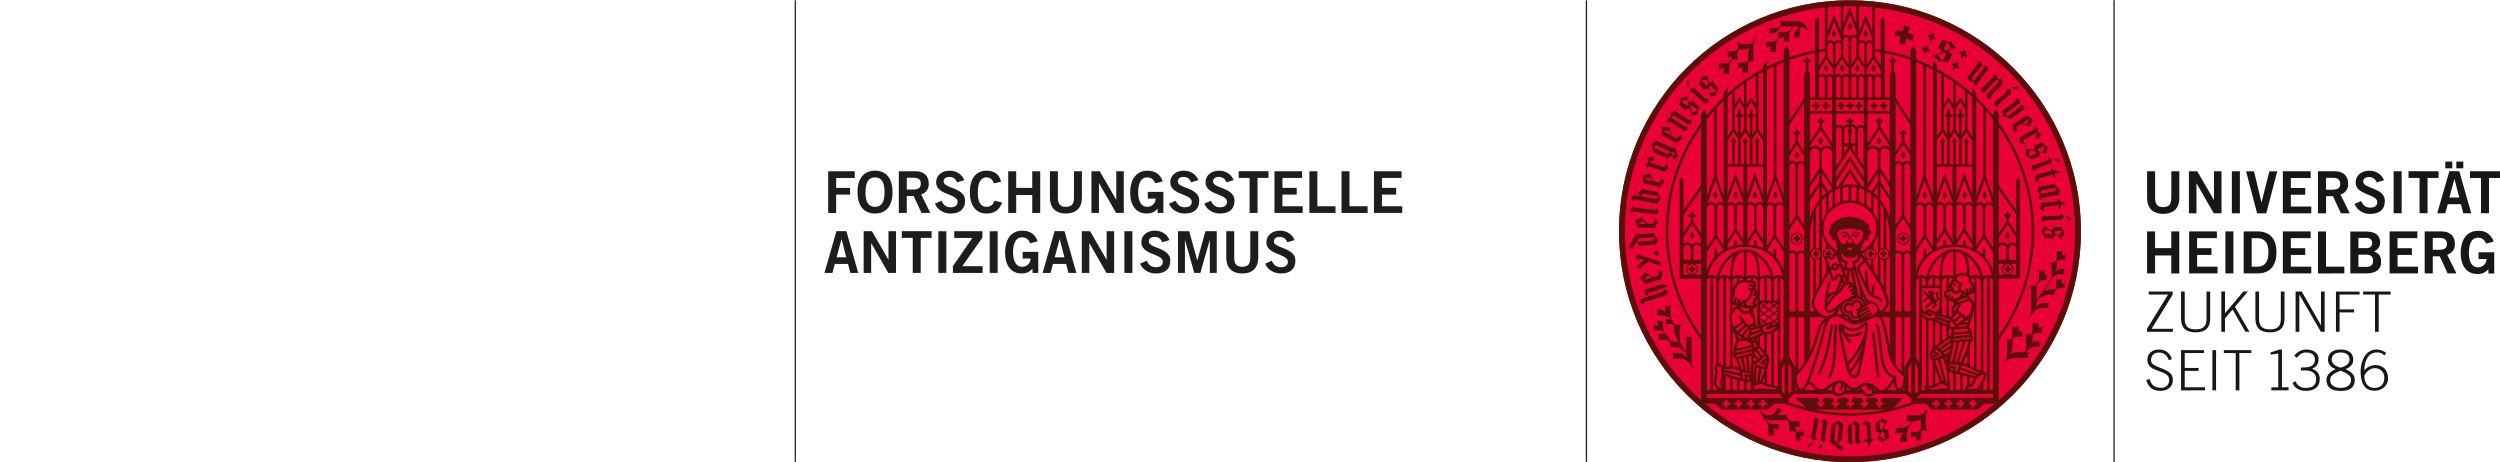
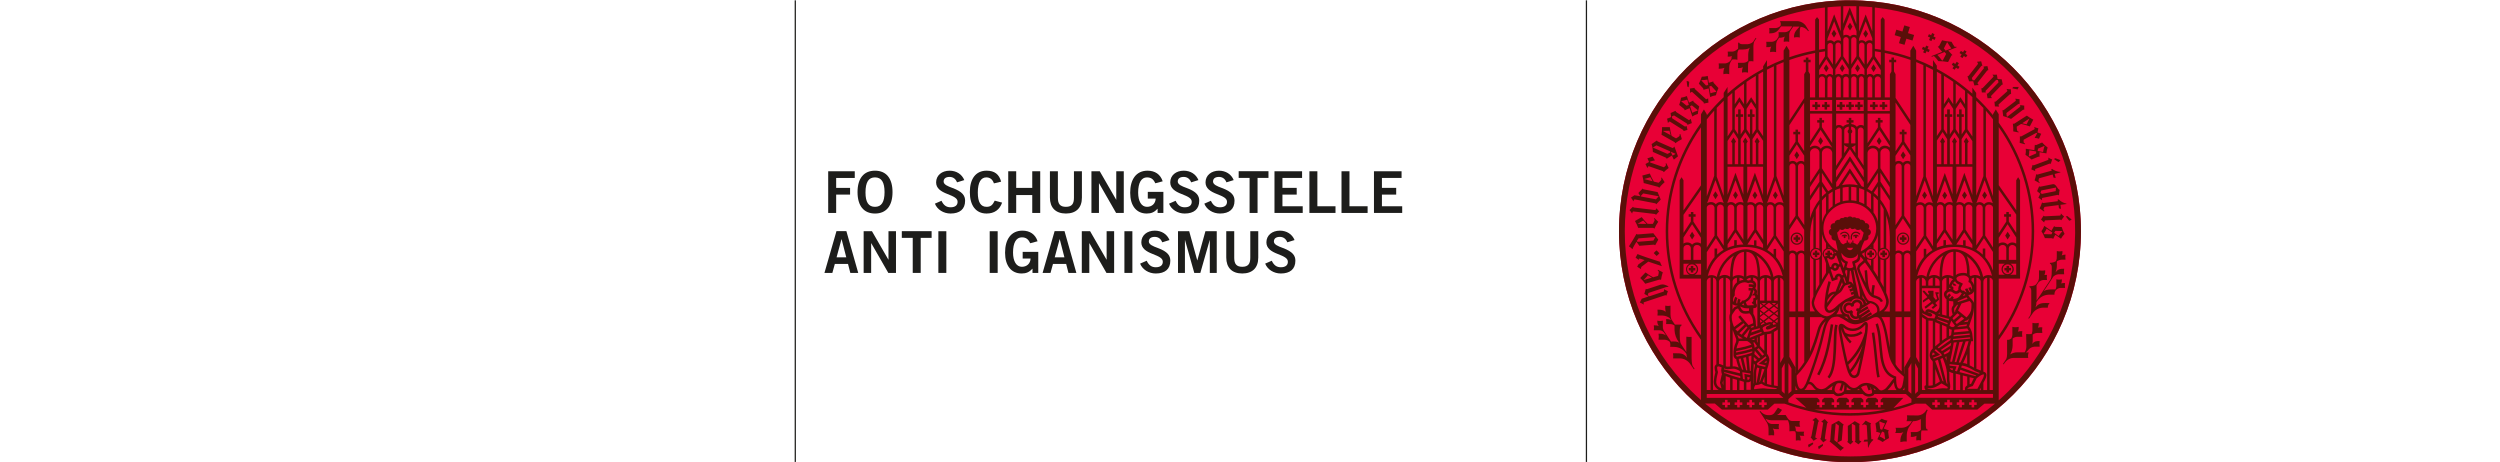
<svg xmlns="http://www.w3.org/2000/svg" viewBox="0 0 562.858 104.006">
  <defs>
    <style>.uuid-f36e75a3-8b8d-42e6-8b8c-df111d9ccec2{fill:#5a0f09;}.uuid-ceed423b-ecdd-4cf5-8de7-da60ff185647{fill:#171717;}.uuid-6449ae1c-c999-4988-8806-458f22ad65f8{fill:#e80036;}.uuid-1c15d75d-c4de-4c21-b74d-9675ee6098ff{fill:#1d1d1b;}</style>
  </defs>
  <g id="uuid-2c076716-246c-448d-8128-ce8fb5454881">
    <g id="uuid-63b978ec-a2ce-49c2-9f80-3f606081074e">
-       <path id="uuid-6afbdf8a-7781-4feb-a890-479df40fb3ae" class="uuid-ceed423b-ecdd-4cf5-8de7-da60ff185647" d="M475.826,104.049V.044h.283v104.006h-.283M483.214,85.579c.496,1.661,1.488,2.425,3.228,2.425,1.488,0,2.762-.853,2.762-2.395,0-1.304-.496-1.934-3.065-2.886-1.671-.63-1.845-1.066-1.845-1.681,0-1.066.729-1.671,1.785-1.671,1.039-.016,1.949.694,2.187,1.706l.714-.213c-.327-1.321-1.541-2.228-2.901-2.167-1.681,0-2.613.992-2.613,2.345,0,3,4.909,2.043,4.909,4.463.071.926-.621,1.734-1.547,1.805-.088.007-.176.007-.263-0-1.428,0-2.236-.6-2.584-1.984l-.764.238-.005.015ZM496.459,87.874v-.679h-4.582v-3.689h3.129v-.674h-3.129v-3.342h4.344v-.655h-5.172v9.065l5.41-.025ZM498.106,87.874h.828v-9.04h-.828v9.065-.025ZM500.654,79.489h2.698v8.385h.828v-8.385h2.688v-.655h-6.199v.674l-.015-.02ZM515.253,87.874v-.679h-1.488v-8.509h-.526l-2.033.664v.496l1.731-.253v7.607h-1.557v.679l3.873-.005ZM516.131,86.194c.496,1.23,1.582,1.805,3.05,1.805,1.795,0,3.099-.778,3.099-2.688,0-1.245-.729-1.909-1.731-2.286,1.051-.496,1.453-1.091,1.453-2.132,0-1.696-1.567-2.207-2.737-2.207-1.088.012-2.105.543-2.737,1.428l.59.426c.63-.793,1.24-1.18,2.083-1.18,1.215,0,1.984.496,1.984,1.607,0,1.205-.853,1.76-2.479,1.76h-.679v.674h.828c1.711,0,2.613.63,2.613,1.934s-.714,1.984-2.236,1.984c-1.052.117-2.049-.496-2.42-1.488l-.664.377-.015-.015ZM526.976,78.686c-1.721,0-2.837.778-2.837,2.296,0,.992.6,1.721,1.731,2.122-1.557.704-2.083,1.532-2.083,2.435,0,1.81,1.304,2.479,3.188,2.479s3.188-.65,3.188-2.479c0-.902-.526-1.731-2.083-2.435,1.131-.402,1.736-1.131,1.736-2.122,0-1.517-1.116-2.296-2.837-2.296h-.005ZM524.616,85.539c0-.992.878-1.488,2.36-2.088,1.488.605,2.36,1.106,2.36,2.088,0,1.235-1.026,1.785-2.36,1.785s-2.36-.55-2.36-1.785ZM524.968,80.942c0-1.066.828-1.582,2.008-1.582s2.008.496,2.008,1.582c0,.992-.878,1.532-2.008,1.835-1.131-.302-2.008-.853-2.008-1.835ZM537.231,79.454c-.609-.487-1.363-.757-2.142-.769-2.564,0-3.615,2.698-3.615,4.959,0,2.088.59,4.329,3.114,4.329,1.646,0,3.065-1.076,3.065-2.812s-1.066-2.975-2.916-2.975c-.944.044-1.827.481-2.435,1.205,0-1.721.704-4.042,2.772-4.042.669-.055,1.327.199,1.785.689l.377-.615-.005.03ZM536.814,85.068c0,1.403-.803,2.271-2.212,2.271s-2.286-1.041-2.286-2.673c0-.327.942-1.77,2.271-1.77,1.133-.092,2.126.751,2.218,1.884.008.096.009.192.003.288h.005ZM483.78,66.314h4.344l-4.736,7.711v.674h5.827v-.674h-4.795l4.731-7.686v-.704h-5.37v.679ZM491.049,65.639v6.099c0,2.058,1.076,3.089,3.278,3.089s3.278-1.026,3.278-3.089v-6.099h-.828v6.179c0,1.731-.843,2.336-2.45,2.336s-2.45-.6-2.45-2.336v-6.179h-.828ZM500.114,74.704h.828v-3.025l1.711-1.984,2.876,4.994h.927l-3.278-5.598,2.926-3.471h-1.017l-4.146,4.919v-4.919h-.828v9.085ZM507.785,65.639v6.099c0,2.058,1.076,3.089,3.278,3.089s3.278-1.026,3.278-3.089v-6.099h-.828v6.179c0,1.731-.843,2.336-2.45,2.336s-2.45-.6-2.45-2.336v-6.179h-.828ZM516.85,74.704h.828v-8.39l4.85,8.385h.853v-9.06h-.828v7.557h-.025l-4.299-7.557h-1.393v9.065h.015ZM526.743,74.704v-4.369h3.278v-.674h-3.278v-3.342h4.498v-.674h-5.321v9.065l.823-.005ZM532.034,66.318h2.688v8.385h.828v-8.39h2.688v-.674h-6.199v.674l-.005.005ZM485.203,61.558v-4.046h3.645v4.061h1.805v-9.476h-1.805v3.774h-3.645v-3.774h-1.805v9.457l1.805.005ZM499.261,61.558v-1.517h-4.597v-2.648h3.233v-1.517h-3.238v-2.256h4.463v-1.517h-6.263v9.457h6.402ZM502.836,61.558v-9.461h-1.805v9.457l1.805.005ZM505.147,61.558h3.129c2.479,0,4.23-1.389,4.245-4.731s-1.741-4.731-4.245-4.731h-3.129v9.461ZM506.952,53.624h1.205c2.073,0,2.559,1.517,2.559,3.208s-.496,3.208-2.559,3.208h-1.205v-6.422.005ZM520.371,61.558v-1.517h-4.602v-2.648h3.238v-1.517h-3.238v-2.256h4.463v-1.517h-6.263v9.457h6.402ZM527.809,61.558v-1.517h-4.126v-7.934h-1.805v9.457l5.931-.005ZM529.173,61.558h3.471c2.41,0,3.446-1.022,3.446-2.479s-.421-1.984-1.651-2.479c.913-.303,1.505-1.187,1.438-2.147-.104-1.691-1.324-2.321-3.208-2.321h-3.511v9.457l.015-.03ZM530.978,57.338h1.81c1.051,0,1.488.496,1.488,1.379s-.456,1.374-1.488,1.374h-1.81v-2.752ZM530.978,53.564h1.81c.868,0,1.299.496,1.299,1.151s-.431,1.155-1.299,1.155h-1.81v-2.326.02ZM544.396,61.558v-1.517h-4.597v-2.648h3.223v-1.517h-3.238v-2.256h4.463v-1.517h-6.248v9.457h6.397ZM547.724,61.558v-3.853h1.562l1.78,3.853h1.984l-2.083-4.22c1.087-.29,1.814-1.313,1.731-2.435,0-1.562-.878-2.802-3.025-2.802h-3.774v9.457h1.825ZM547.724,53.564h1.651c.992,0,1.532.446,1.532,1.339s-.431,1.339-1.85,1.339h-1.339v-2.698l.005.02ZM561.405,54.378c-.435-1.51-1.863-2.513-3.432-2.41-3.03,0-3.967,2.594-3.967,5.003,0,2.673,1.19,4.716,3.764,4.716.955.053,1.878-.357,2.479-1.101v.992h1.309v-4.78h-3.536v1.517h1.795c.005,1.032-.829,1.873-1.861,1.878-.041 0-.082-.001-.122-.004-1.26,0-1.984-1.26-1.984-3.248,0-2.098.655-3.432,1.984-3.432.942,0,1.488.392,1.899,1.339l1.676-.446-.005-.025ZM488.848,44.559c0,1.532-.605,2.073-1.82,2.073s-1.82-.536-1.82-2.073v-6h-1.805v5.926c0,2.767,1.701,3.67,3.63,3.67s3.63-.902,3.63-3.67v-5.926h-1.805v6h-.01ZM494.52,48.03v-6.744h.025l3.868,6.734h1.741v-9.461h-1.701v6.447h-.025l-3.724-6.447h-1.884v9.461l1.701.01ZM504.294,48.03v-9.471h-1.81v9.461l1.81.01ZM508.212,48.03h2.018l2.479-9.461h-1.78l-1.755,6.972h-.025l-1.676-6.972h-1.78l2.479,9.461h.04ZM520.371,48.03v-1.527h-4.602v-2.653h3.238v-1.517h-3.238v-2.256h4.463v-1.517h-6.263v9.461l6.402.01ZM523.698,48.03v-3.863h1.562l1.78,3.853h1.984l-2.083-4.22c1.089-.29,1.817-1.316,1.731-2.44,0-1.562-.878-2.802-3.025-2.802h-3.774v9.461l1.825.01ZM523.698,40.037h1.651c.992,0,1.532.446,1.532,1.339s-.431,1.339-1.85,1.339h-1.349v-2.688l.015.01ZM536.75,40.572c-.552-1.345-1.889-2.199-3.342-2.132-1.636,0-3.05.957-3.05,2.648,0,2.911,4.875,2.544,4.875,4.403,0,.917-.694,1.26-1.602,1.26-1.061,0-1.627-.59-2.058-1.488l-1.488.655c.613,1.397,2.011,2.283,3.536,2.241,2.098,0,3.312-.992,3.312-2.906,0-3.07-4.875-2.727-4.875-4.354,0-.734.565-1.046,1.349-1.046.768-.009,1.451.487,1.681,1.22l1.651-.496.01-.005ZM540.717,48.01v-9.451h-1.805v9.461l1.805-.01ZM542.264,38.549v1.517h2.479v7.934h1.805v-7.934h2.479v-1.508l-6.764-.01ZM552.603,40.369h.025l1.061,4.101h-2.236l1.116-4.101h.035ZM548.735,48.01h1.795l.56-2.043h2.975l.521,2.043h1.795l-2.688-9.461h-2.241l-2.727,9.461h.01ZM550.545,36.377v1.517h1.572v-1.512l-1.572-.005ZM553.025,36.377v1.517h1.572v-1.512l-1.572-.005ZM556.104,38.554v1.517h2.479v7.934h1.795v-7.934h2.479v-1.512l-6.754-.005Z" />
      <circle id="uuid-e76449bd-328b-4150-8646-1104474b1b63" class="uuid-6449ae1c-c999-4988-8806-458f22ad65f8" cx="416.508" cy="52.072" r="52.003" />
      <path id="uuid-ac71b262-90e4-468c-b9de-cdc57f9d72c5" class="uuid-f36e75a3-8b8d-42e6-8b8c-df111d9ccec2" d="M410.785,24.679h.57v-.57h.575v-.57h-.575v-.575h-.57v.57h-.57v.57h.57v.575ZM420.887,57.903h.57v-.456h.456v-.57h-.456v-.456h-.57v.456h-.456v.57h.456v.456ZM408.638,24.679h.57v-.57h.57v-.57h-.595v-.575h-.545v.57h-.595v.57h.595v.575ZM421.417,74.937c.635,4.146.774,8.043,1.235,10.056l.555-.129c-.441-1.904-.59-5.841-1.23-10.017l-.56.089ZM415.68,52.225c-.518-.184-1.096-.004-1.418.441l.193.193c.183-.263.478-.426.798-.441.457.022.829.373.878.828v.669h.273v-.709c-.053-.44-.342-.817-.754-.982h.03ZM417.406,52.225c-.404.175-.683.554-.729.992v.709h.278v-.679c.048-.455.421-.806.878-.828.32.015.615.178.798.441l.193-.193c-.326-.457-.918-.638-1.443-.441h.025ZM417.867,52.84c-.496,0-.689.193-.689.377h.57c-.075.028-.126.098-.129.178 0.0.126.103.228.229.228.126-0.0.227-.102.228-.228-.002-.076-.049-.144-.119-.174h.555c-.025-.174-.317-.387-.669-.387l.025.005ZM429.059,34.964l-.585-.883-.55.883.55.883.585-.883ZM428.474,55.111c.764-.003,1.381-.624,1.379-1.389-.003-.764-.624-1.381-1.389-1.379-.76.003-1.376.618-1.379,1.379,0,.767.622,1.389,1.389,1.389h0ZM428.474,52.632c.605.003,1.094.496,1.091,1.101s-.496,1.094-1.101,1.091c-.603-.003-1.091-.493-1.091-1.096-.003-.605.486-1.098,1.091-1.101.003,0,.007,0,.01,0v.005ZM428.201,54.462h.57v-.456h.456v-.57h-.456v-.456h-.57v.456h-.456v.57h.456v.456ZM418.234,24.709h.57v-.6h.575v-.57h-.575v-.575h-.57v.57h-.57v.57h.57v.605ZM416.25,24.709h.57v-.6h.57v-.57h-.57v-.575h-.595v.57h-.575v.57h.575l.025.605ZM414.217,24.709h.57v-.6h.575v-.57h-.575v-.575h-.595v.57h-.595v.57h.57l.05.605ZM415.308,52.835c-.496,0-.689.193-.689.377h.58c-.075.028-.126.098-.129.178 0.0.126.103.228.229.228.126-0.0.227-.102.228-.228-.003-.077-.052-.146-.124-.174h.55c-.02-.213-.312-.416-.664-.416l.02.035ZM420.539,73.266c-.001-.169-.029-.336-.084-.496-.061-.173-.223-.292-.407-.297-.211.029-.404.135-.54.297-.149.139-.297.302-.446.446-.512.487-1.192.761-1.899.764-.594.001-1.17-.198-1.636-.565-.262-.283-.611-.47-.992-.531-.222.013-.416.154-.496.362-.08.227-.116.468-.104.709v.065c0,.178.104.769.263,1.671.233,1.334.61,3.268.992,4.994.198.863.412,1.676.61,2.341.134.522.339,1.022.61,1.488.23.366.625.596,1.056.615.616-.045,1.121-.506,1.22-1.116.129-.496.858-3.724,1.359-6.595.001-.012.001-.023,0-.035.149-.858.278-1.681.367-2.4.067-.51.107-1.023.119-1.537.01-.065.01-.134.01-.178ZM418.139,83.838c-.139.496-.421.689-.669.689-.247-.02-.468-.161-.59-.377-.062-.09-.116-.187-.159-.288.817-.889,1.487-1.904,1.984-3.005l.164-.332c-.337,1.666-.645,3.02-.724,3.317l-.005-.005ZM418.194,80.605c-.449.963-1.019,1.864-1.696,2.683-.114-.327-.233-.719-.352-1.151v-.03c1.354-1.242,2.455-2.734,3.243-4.394-.315.997-.714,1.966-1.19,2.896l-.005-.005ZM419.865,74.823c-.678,2.528-2.022,4.828-3.893,6.66-.347-1.374-.689-3.015-.957-4.418s-.496-2.643-.496-2.975c.374,1.233,1.056,2.349,1.984,3.243l.372-.426c-.386-.345-.72-.745-.992-1.185.299.081.608.121.917.119.924.025,1.828-.279,2.549-.858l-.402-.402c-.616.468-1.373.713-2.147.694-.506.033-1.007-.125-1.403-.441-.177-.368-.317-.754-.416-1.151l.193.164c.566.444,1.264.685,1.984.684.854-.003,1.673-.333,2.291-.922.169-.159.322-.327.446-.446l.059-.054v.302c-.001.474-.029.948-.084,1.418l-.005-.005ZM412.184,72.998c-.496,2.911-.992,7.438-3.07,11.247l.496.273c2.162-3.927,2.663-8.544,3.134-11.43l-.56-.089ZM412.784,79.003c-.089,2.385-.392,4.785-1.329,5.846l.431.372c1.121-1.329,1.359-3.784,1.488-6.199s.04-4.8.362-5.782l-.54-.178c-.397,1.2-.307,3.546-.412,5.941h0ZM415.318,15.361l-.55-.883-.555.883.55.883.555-.883ZM429.986,6.083l-1.25-.372-.412,1.383-1.383-.412-.372,1.24,1.383.412-.412,1.389,1.25.372.412-1.383,1.383.412.367-1.25-1.383-.412.416-1.379ZM438.391,43.994l-.55-.863-.55.883.55.883.55-.902ZM463.265,44.931l.045.362-3.213.416c-.116.019-.233-.029-.302-.124h-.04c-.138.457-.323.899-.55,1.319l.992.724.109-.149c-.347-.223-.248-.397,0-.897l3.159-.412.094.719.456.144-.119-.917,1.354-.178v-.094c-.667-.134-1.279-.466-1.755-.952l-.228.04ZM463.904,36.05l-1.151-.431c-.106.065-.215.125-.327.178.333.255.682.487,1.046.694.163-.129.308-.279.431-.446v.005ZM432.937,67.623v.496l1.294-.848.54.679-1.488,1.151.268.402,1.552-1.185.362.421-.59.496.317.317.992-.783-.461-.54.858-.783-.377-1.16.278-.188v-.302h-.793l.441,1.488-.288.228-.531-.659v-1.403h-1.21v.416l.268.302-.268.198-.818-.917h-.377v.238l1.022,1.2-.992.739ZM432.753,43.969l.55.883.55-.883-.55-.883-.55.883ZM463.756,48.536l-3.308.164c-.268,0-.302-.139-.302-.139h-.045l-.58.868.689.645h.04c.008-.166.067-.325.169-.456l3.372-.164c.101-.007.198.037.258.119h.045l.625-.843c-.261-.188-.496-.41-.699-.659h-.04s.045.451-.228.466h.005ZM458.47,39.228h-.04c-.073.472-.195.936-.362,1.383l1.071.58.089-.164c-.377-.169-.302-.357-.154-.883l3.07-.853.193.699.496.074-.248-.893,1.314-.367-.025-.094c-.678-.04-1.329-.282-1.869-.694l-.174.05.099.352-3.124.863c-.113.052-.246.03-.337-.054h0ZM459.709,45.055h.04c-.04-.198,0-.496.074-.496l3.402-.679c.113-.03.233.009.307.099h.04c.015-.413.062-.824.139-1.23-.605-.238-.754-1.433-1.582-1.27l-2.722.545c-.099.022-.202-.008-.273-.079h-.045l-.456,1.096.714.585-.426.897c.282.151.548.331.793.536l-.005-.005ZM459.58,42.883l3.352-.669c-.07.267-.103.542-.099.818l-3.119.63-.317-.268.183-.511ZM461.966,53.639c.101-.001.196.052.248.139h.05l.461-.937,1.289.907c.217-.397.489-.761.808-1.081-.267-.494-.483-1.014-.645-1.552l-1.403-.035c-.115.002-.22-.062-.273-.164h-.04l-.6,1.051-1.617-1.116c-.143.436-.357.845-.635,1.21.321.484.586,1.003.788,1.547l1.567.03ZM462.754,51.977l1.522.035.035.069c-.312.325-.593.678-.838,1.056l-.992-.739.273-.421ZM460.126,52.597c.257-.349.478-.723.659-1.116l1.294.878-.203.397-1.681-.04-.069-.119ZM446.821,44.852l.55-.883-.55-.883-.55.883.55.883ZM409.323,100.539c.032.205.09.405.174.595l.937-.798v-.377c-.381.169-.75.362-1.106.58h-.005ZM441.733,43.969l.55.883.57-.883-.55-.883-.57.883ZM408.708,98.358c.035-.188.57-2.975.625-3.253s.208-.263.208-.263v-.045l-.709-.769-.774.536v.04c.16.046.302.139.407.268,0,0-.6,3.139-.635,3.312-.015.1-.081.184-.174.223v.045l.674.808c.244-.209.514-.386.803-.526v-.035s-.496-.069-.426-.342h0ZM414.658,99.156s.248-3.025.268-3.233c.005-.117.076-.221.183-.268v-.04l-1.141-.897-1.602.878-.293,3.496c-.004.103-.063.195-.154.243v.045c.878.694,1.597,1.319,2.479,2.117.216-.253.467-.475.744-.659v-.04c-.243,0-1.488-1.151-1.488-1.151l1.002-.491ZM412.977,99.072l.312-3.764h.025l.714.531-.297,3.585-.213.114-.54-.466ZM410.051,94.921v.035c.162.039.307.128.416.253,0,0-.456,3.164-.496,3.337-.012.102-.076.19-.169.233v.045l.704.774c.234-.218.496-.405.778-.555v-.04s-.471-.054-.431-.327c0-.188.436-3.01.496-3.273s.198-.273.198-.273v-.045l-.739-.739-.759.575ZM418.591,95.774c-.005-.103.044-.201.129-.258v-.045l-1.131-.655c-.5.392-1.025.752-1.572,1.076,0,0,.03,3.079.03,3.283.006.116-.053.225-.154.283v.04l.719.57.63-.63v-.03l-.293-.213-.035-3.694.134-.084.655.402s.03,3.0.03,3.273-.154.297-.154.297v.045l.848.615.655-.679v-.035c-.165-.016-.32-.082-.446-.188,0,0-.03-3.188-.03-3.367l-.015-.005ZM433.963,92.303l-.164-.104-.233.352c-.405.584-1.056.95-1.765.992l-2.479-.035c.113.439.084.903-.084,1.324h1.215l-.203.307c-.46.717-1.246,1.158-2.098,1.175h-1.389c.082.176.118.371.104.565,0,.496-.213.605-.213.605h1.151c.257-.005.509-.073.734-.198-.382.48-.618,1.06-.679,1.671v.575c.464-.13.949-.172,1.428-.124v-1.151c-.021-.687.129-1.369.436-1.984l.962-1.438c.627.007,1.243-.165,1.775-.496v2.44c-.271.281-.633.457-1.022.496h-1.25c.063.359.063.727,0,1.086.449.042.9-.043,1.304-.243-.068.344-.083.697-.045,1.046.353-.088.723-.088,1.076,0v-1.488c-.013-.255.021-.511.099-.754h1.369v-.228c-.273,0-.377-.223-.412-.813v-1.101c0-.729-.03-1.716.397-2.355l-.015-.124ZM425.236,96.939v-.04l-1.131-.421.843-1.775c-.454-.072-.893-.22-1.299-.436-.426.393-.895.738-1.398,1.026l.213,1.562c.018.1-.018.201-.094.268v.05l.992.307-.689,1.413c.425.149.826.36,1.19.625.446-.346.926-.645,1.433-.893,0,0-.164-1.185-.193-1.393.003-.115.07-.218.174-.268l-.04-.025ZM423.321,96.622l-.228-1.661.099-.084c.387.196.792.353,1.21.471l-.664,1.418-.416-.144ZM424.368,98.923c-.37-.256-.764-.477-1.175-.659l.565-1.116.466.223.213,1.488-.069.065ZM421.313,98.883s-.174-3.03-.188-3.238c-.013-.115.041-.227.139-.288v-.04c-.425-.166-.834-.372-1.22-.615l-.788.922.134.124c.253-.337.416-.223.897.035l.183,3.184-.729.04-.174.446.927-.05.074,1.359h.099c.18-.655.553-1.241,1.071-1.681v-.178l-.426-.02ZM442.453,12.104l.312-.496-.496-.322-.312.471-.471-.312-.322.496.496.312-.317.496.496.322.312-.471.471.312.322-.496-.491-.312ZM458.227,38.549c-.051-.161-.051-.335,0-.496l3.154-1.195c.094-.038.201-.025.283.035h.045l.332-.992c-.304-.099-.595-.237-.863-.412h-.035s.183.441-.079.54l-3.065,1.151c-.253.094-.332-.04-.332-.04h-.045l-.283.992.858.377.03.04ZM458.827,73.757c.157-.334.213-.706.164-1.071-.461.117-.943.117-1.403,0v1.364c.028.396-.037.793-.188,1.16-.408.024-.817.024-1.225,0l.05,2.524c.04.555-.091,1.109-.377,1.587h-1.592c-.599-.017-1.187.157-1.681.496.348-.626.54-1.327.56-2.043v-1.557c.283-.228.629-.364.992-.392h1.18c-.073-.42-.073-.85,0-1.27-.334-.02-.669.015-.992.104.155-.334.212-.706.164-1.071-.462.116-.946.116-1.408,0v1.364c.044.41-.028.824-.208,1.195l-.025.035c-.251.251-.605.372-.957.327v2.162c0,.436.084,1.577-.198,2.172l-.729,1.096.174.099s.729-1.458,2.217-1.458h3.303c-.113-.411-.069-.85.124-1.23h-.645c.246-.229.474-.476.684-.739.328-.319.755-.516,1.21-.56h1.2c-.074-.42-.074-.85,0-1.27-.878,0-1.205.069-1.691.635.076-.21.116-.431.119-.655v-1.408c.283-.229.629-.366.992-.392h1.175c-.073-.42-.073-.849,0-1.27-.327-.031-.657-.009-.977.065h-.01ZM455.603,31.463l2.846-1.547.198.054c-.148.365-.333.714-.55,1.041v.04c.316.015.628.073.927.174h.045l.496-1.106-.843-.302.208-.932c-.313-.065-.619-.161-.912-.288h-.035c.094.178.139.461.069.496l-2.926,1.592c-.099.06-.223.06-.322,0l-.05.05c.033.476.02.955-.04,1.428l1.175.322.05-.174c-.387-.089-.357-.297-.327-.848h-.01ZM464.177,57.511c.152-.307.207-.653.159-.992-.415.105-.85.105-1.264,0v1.22c.027.359-.032.72-.174,1.051-.411.253-.886.386-1.369.382v.218c.288,0,.416.471.416.754v.421c0,.659,0,1.904-.273,2.326l-.372.59-1.79,2.703-.992,1.488v.035-3.471l.466-.704c.29-.282.668-.457,1.071-.496h.813c-.068-.38-.068-.77,0-1.151-.197-.005-.395.006-.59.035.162-.332.222-.705.174-1.071-.454.114-.929.114-1.383,0v1.339c.026.386-.035.772-.178,1.131l-.441.664c-.139.154-.536.466-1.547.466v.223c.293,0,.421.466.421.754v3.317c0,.659,0,1.904-.278,2.326-.129.203-.392.58-.392.58l.154.094s.337-.456.734-1.056l.114-.178c.51-.731,1.327-1.186,2.217-1.235h1.185c-.028-.394.127-.778.421-1.041-1.413,0-2.286-.169-3.114.878l-.084.124c.135-.384.205-.788.208-1.195l.233-.352c.58-.8,1.492-1.293,2.479-1.339h1.344c-.033-.441.139-.873.466-1.17.253-.205.563-.326.888-.347h1.031c-.064-.367-.064-.743,0-1.111-.296-.018-.593.014-.878.094.139-.292.191-.617.149-.937-.404.101-.826.101-1.23,0v1.195c.039.359-.023.721-.178,1.046l-.035.045c-1.106,0-1.909-.069-2.618.397l1.334-2.013.074-.114.55-.833.079-.119v-.04l.094-.139c.313-.317.727-.513,1.17-.555h1.294c-.071-.412-.071-.833,0-1.245-.947,0-1.369.079-1.949.808.195-.472.297-.977.302-1.488v-.992c.349-.227.754-.356,1.17-.372h.783c-.066-.377-.066-.763,0-1.141-.298.016-.591.081-.868.193ZM454.046,28.527l.992-.625c.657.127,1.3.313,1.924.555h.04l.783-1.517c-.514-.253-1.001-.559-1.453-.912l-2.802,1.8c-.098.058-.22.058-.317,0h-.035c.087.581.118,1.169.094,1.755l1.205.238v-.183c-.402-.035-.377-.392-.431-1.111h0ZM456.923,26.677l-.65,1.319s-.58-.154-.992-.248l1.641-1.071ZM458.851,35.306c.09-.049.198-.049.288,0h.045v-1.046l1.552.278c.029-.452.123-.898.278-1.324-.453-.335-.87-.716-1.245-1.136l-1.289.565c-.104.049-.226.035-.317-.035h-.04l-.099,1.205-1.939-.327c.056.457.034.919-.065,1.369.495.303.954.66,1.369,1.066l1.463-.615ZM458.851,33.471l1.393-.61.059.05c-.146.427-.252.867-.317,1.314l-1.225-.243.089-.511ZM456.868,35.217l-.114-.079c.085-.426.129-.86.129-1.294l1.542.258v.441l-1.557.674ZM452.321,59.872h-.57v.456h-.466v.57h.456v.456h.57v-.456h.461v-.57h-.456l.005-.456ZM465.467,48.65s-.283.065-.367.069c.237.347.497.679.778.992.196-.071.381-.167.55-.288l-.962-.774ZM416.518.053c-28.721-.005-52.008,23.273-52.013,51.993-.005,28.721,23.273,52.008,51.993,52.013,28.721.005,52.008-23.273,52.013-51.993v-.01c-.008-28.715-23.288-51.989-52.003-51.989l.01-.015ZM422.116,11.543c.446.059.893.129,1.339.208v2.975l-1.339-2.053v-1.131ZM423.911,89.551l-.496.456v.57h.565v.58h-.565v.57h-.595v-.565h-.565v-.575h.565v-.57l-.496-.456h-1.736l-.496.456v.57h.57v.58h-.57v.56h-.575v-.565h-.565v-.575h.565v-.565l-.496-.461h-1.681l-.496.461v.565h.565v.58h-.565v.56h-.58v-.565h-.565v-.575h.565v-.57l-.496-.456h-1.726l-.496.461v.565h.545v.58h-.565v.56h-.58v-.565h-.565v-.575h.565v-.57l-.496-.456h-1.721l-.496.461v.565h.57v.58h-.57v.56h-.605v-.565h-.56v-.575h.56v-.56l-.496-.466h-4.959c.198.198,1.731,1.552,2.514,2.246-1.367-.337-2.716-.744-4.042-1.22v-.729l.317-.283.992-.868h8.886c.216.26.516.435.848.496h.159c.19-.003.38-.024.565-.065.173-.026.341-.081.496-.164.138-.079.272-.165.402-.258h4.081c.074.07.152.137.233.198.33.249.732.385,1.145.387.337-.001.668-.088.962-.253.124-.081.22-.199.273-.337h7.071l1.274,1.116v.788l-.283.114c-1.23.43-2.484.802-3.764,1.116l2.202-2.261-4.597-.035ZM424.507,92.223c-5.297,1.054-10.75,1.054-16.047,0h16.047ZM412.501,22.502v2.509h-4.998v-2.509h4.998ZM409.526,21.932v-4.091c.006-.167.079-.325.203-.436.135-.125.312-.194.496-.193.351-.003.639.278.645.63v4.081l-1.344.01ZM411.44,17.841c-.008-.18.05-.356.164-.496.08-.103.202-.165.332-.169.147.007.285.073.382.183.117.125.183.29.183.461v4.081h-1.061v-4.061ZM416.468,22.487h3.129v2.509h-6.223v-2.494l3.094-.015ZM413.374,21.917v-4.076c-.021-.32.208-.601.526-.645.141.005.272.07.362.178.115.128.179.294.178.466v4.081l-1.066-.005ZM415.005,21.917v-4.076c0-.334.271-.605.605-.605s.605.271.605.605v4.081l-1.21-.005ZM416.791,21.917v-4.076c-.03-.325.209-.612.534-.642s.612.209.642.534c.003.036.003.072,0,.108v4.081l-1.175-.005ZM416.508,41.489h-.04c-.587.004-1.172.068-1.746.193l1.775-2.722,1.785,2.727c-.584-.123-1.179-.185-1.775-.183v-.015ZM417.966,42.204v3.05c-.389-.089-.786-.143-1.185-.159v-3.025c.398.018.794.066,1.185.144v-.01ZM416.21,42.065v3.05c-.454.021-.904.089-1.344.203v-3.075c.443-.092.892-.147,1.344-.164v-.015ZM416.493,37.919l-2.598,3.967c-.174.059-.347.119-.496.188v-1.036l3.119-4.78,3.104,4.741v1.106c-.164-.065-.327-.124-.496-.178l-2.633-4.007ZM416.493,33.58l3.104,4.701v1.676l-3.099-4.761-3.119,4.78v-1.597l3.114-4.8ZM413.369,29.276c.041-.334.319-.588.655-.6.347.013.622.297.625.645v6.055l-1.279,1.984v-8.083ZM416.215,30.03v2.241h-.992v-2.931c.01-.245.145-.468.357-.59.198-.129.424-.209.659-.233v.62c-.257.157-.339.492-.183.749.045.075.108.137.183.183l-.025-.04ZM416.077,33.164l-.873,1.339v-1.845c.255.225.551.397.873.506ZM416.771,29.117v-.615c.221.029.433.107.62.228.21.132.337.362.337.61v2.946h-.957v-2.241c.256-.159.335-.495.176-.751-.044-.072-.105-.132-.176-.176ZM417.728,32.658v1.8l-.858-1.299c.323-.107.621-.277.878-.501h-.02ZM418.298,35.321v-5.98c.008-.349.286-.632.635-.645.338.011.615.273.645.61v7.959l-1.279-1.944ZM418.556,42.347c.4.108.791.248,1.17.416v3.179c-.373-.203-.765-.369-1.17-.496v-3.099ZM419.617,21.932h-1.061v-4.091c-.008-.18.05-.356.164-.496.08-.103.202-.165.332-.169.146.006.284.07.382.178.117.123.182.286.183.456v4.121ZM419.617,25.582v2.737c-.193-.122-.416-.187-.645-.188-.35.004-.681.16-.907.426-.087-.113-.19-.212-.307-.293-.283-.188-.609-.304-.947-.337v-.317h.496v-.57h-.496v-.496h-.57v.496h-.496v.57h.496v.312c-.354.029-.695.146-.992.342-.116.08-.22.177-.307.288-.223-.266-.55-.422-.897-.426-.232.002-.459.069-.655.193v-2.737h6.228ZM414.296,42.387v3.099c-.399.144-.782.327-1.145.545v-3.208c.37-.175.753-.321,1.145-.436ZM416.508,45.67c1.565,0,3.067.616,4.18,1.716,1.095,1.059,1.719,2.513,1.731,4.037,0,2.241-1.359,4.081-3.471,5.197,0-.119,0-.243.035-.372.168-.735.449-1.439.833-2.088.291.032.578-.092.754-.327.141-.232.152-.521.03-.764.313-.099.548-.358.615-.679.059-.385-.179-.754-.555-.858.197-.229.248-.549.134-.828-.152-.338-.512-.531-.878-.471,0,0,.094-.347-.347-.61-.441-.263-.684-.114-.684-.114-.072-.159-.204-.282-.367-.342-.171-.059-.353-.072-.531-.04-.111-.109-.253-.18-.407-.203-.168-.031-.343-.007-.496.069-.285-.326-.78-.359-1.105-.075-.026.023-.051.048-.075.075,0,0-.084-.124-.412-.119-.197-.005-.384.09-.496.253-.165-.079-.356-.079-.521,0-.173.082-.308.228-.377.407,0,0-.213-.188-.689.104-.22.128-.351.366-.342.62-.294-.052-.593.065-.774.302-.2.284-.2.663,0,.947-.353.09-.584.427-.54.788.024.37.275.686.63.793-.063.252-.033.517.084.749.192.233.488.355.788.327.059.228.436,1.731.496,2.326-.367-.238-.65-.436-.65-.441-2.573-1.624-3.342-5.027-1.718-7.599.247-.392.543-.751.88-1.069,1.129-1.115,2.658-1.733,4.245-1.716v.005ZM428.766,29.673v-.496h-.57v.496h-.496v.565h.496v1.661l-1.423,2.162v-10.979l3.332,5.043v5.827l-1.344-2.048v-1.666h.496v-.57l-.491.005ZM428.474,32.504l1.627,2.479v1.438c-.541-.337-1.247-.227-1.661.258-.246-.291-.61-.457-.992-.451-.248.002-.491.074-.699.208v-1.339l1.726-2.594ZM430.1,37.374v13.305l-1.374-2.093v-11.143c.031-.365.338-.644.704-.64.336-.002.623.239.679.57h-.01ZM426.768,37.443c.024-.367.332-.651.699-.645.361-.003.661.279.679.64v11.148l-1.383,2.107v-13.25h.005ZM428.434,49.181l1.666,2.539v4.86c-.198-.128-.429-.197-.664-.198-.382.006-.743.176-.992.466-.252-.286-.611-.455-.992-.466-.229.001-.453.063-.65.178v-4.83l1.631-2.549ZM428.717,84.126v-12.729h1.383v8.926l-1.329,2.365v1.448l-.054-.01ZM428.766,87.165v.65h-.387c.038-.035.073-.073.104-.114.122-.164.221-.344.293-.536h-.01ZM428.717,70.112v-12.521c.005-.172.083-.334.213-.446.136-.124.312-.194.496-.198.359-.003.652.286.655.645h0v12.521h-1.364ZM427.412,56.946c.183.006.359.076.496.198.133.109.213.27.218.441v12.521h-1.383v-12.68c.075-.307.365-.512.679-.481h-.01ZM428.156,71.396v12.214l-.183-.164c-.463-.389-.854-.855-1.155-1.379v-.03l-.04-.045v-10.597h1.379ZM427.591,83.868c.421.387.838.724,1.061.942-.076.631-.183,1.259-.322,1.879-.051.23-.147.447-.283.64-.078.117-.211.187-.352.183-.149.004-.291-.065-.382-.183-.342-.372-.412-1.488-.402-2.013v-.531c-.582-.178-1.116-.484-1.562-.897-.565-.57-1.141-1.587-1.438-3.555-.104-.679-.213-2.187-.382-3.699-.09-1.308-.338-2.6-.739-3.848l-.521.228c.373,1.195.605,2.43.689,3.679.169,1.488.278,2.975.387,3.719.307,2.043.922,3.193,1.597,3.868.403.4.889.707,1.423.897-.17.174-.325.363-.461.565-.342.5-.715.979-1.116,1.433-.29.389-.718.651-1.195.734-.235-.01-.456-.12-.605-.302-.703-.829-1.712-1.337-2.797-1.408-.684.005-1.342.269-1.84.739-.252.253-.59.404-.947.421-.451-.032-.87-.243-1.165-.585-.154-.149-.496-.496-.456-.426-.222-.218-.481-.396-.764-.526-.264-.095-.542-.145-.823-.149-.357-0-.711.071-1.041.208-.65.29-1.248.686-1.77,1.17-.361.345-.835.549-1.334.575-.548-.023-1.054-.3-1.369-.749-.195-.291-.438-.546-.719-.754-.19-.121-.41-.184-.635-.183.962-2.41,2.479-7.027,2.916-8.832.258-1.046.496-2.098.774-3.124.218-.793.57-1.894,1.418-2.479.357-.133.735-.205,1.116-.213.185-.004.37.024.545.084.562.259,1.1.568,1.607.922.555.402,1.207.649,1.889.714,1.264,0,2.574-.754,2.975-.907.114-.054.248-.129.392-.213.17-.068.336-.148.496-.238l.139-.079c.247-.118.515-.182.788-.188.157-.002.314.025.461.079.217.12.391.306.496.531.54.917.942,2.717,1.101,3.625.213,1.23.531,3.199.942,4.736.141.472.328.929.56,1.364.099.191.212.375.337.55l.059.074c.324.583.747,1.105,1.25,1.542v-.02ZM426.986,87.815h-1.984c.242-.236.469-.488.679-.754.273-.347.496-.694.724-.992.018.284.061.566.129.843.065.288.194.557.377.788.022.04.047.078.074.114h0ZM422.399,87.815h-.412c-.048-.171-.111-.336-.188-.496.209.149.407.315.59.496h.01ZM420.941,86.992c.302.371.494.82.555,1.294.005.076-.012.152-.05.218v.035c-.204.11-.432.168-.664.169-.294-.001-.58-.098-.813-.278-.309-.245-.57-.546-.769-.888-.084-.134-.144-.258-.188-.347.356-.265.786-.409,1.23-.412h.045l.397,1.111.536-.188-.278-.714ZM418.685,87.815h-.625c.176-.066.342-.155.496-.263,0,.079.059.169.119.263h.01ZM416.796,87.815h-1.051c0-.183.03-.392.04-.605v-.094l.084.074c.26.269.572.481.917.625h.01ZM414.653,87.993l.461-1.393.119.069v.496c-.007.281-.032.561-.074.838-.048.093-.119.172-.208.228-.119.094-.258.169-.357.233-.094.039-.192.067-.293.084-.148.033-.299.051-.451.054h-.089c-.255-.073-.473-.237-.615-.461-.074-.122-.109-.264-.099-.407.017-.47.178-.924.461-1.299.024-.031.05-.059.079-.084.11-.038.223-.067.337-.084h.243c.098.002.196.014.293.035l.159.05-.496,1.488.531.154ZM412.457,87.815h-1.116c.153-.096.298-.202.436-.317.269-.231.55-.446.843-.645-.106.287-.164.591-.169.897,0,0-.005.045-.005.065h.01ZM404.522,84.532c1.218-1.236,2.251-2.643,3.065-4.175,1.106-2.008,1.8-4.701,2.132-5.797.207-.882.682-1.679,1.359-2.281-.251.498-.447,1.022-.585,1.562-.293,1.046-.496,2.098-.774,3.139-.871,3.166-1.915,6.282-3.129,9.332-.149.234-.287.476-.412.724-.129.244-.353.424-.62.496-.041.005-.083.005-.124,0-.188,0-.412-.154-.61-.679-.232-.751-.34-1.535-.317-2.321h.015ZM404.731,87.815h-.496v-.992c.023.083.05.165.079.248.08.274.219.528.407.744h.01ZM406.218,71.416v10.116c-.419.653-.881,1.278-1.383,1.869v-12.005l1.383.02ZM404.835,70.112v-12.521c.003-.172.079-.334.208-.446.137-.123.312-.193.496-.198.352-.003.646.269.669.62v12.546h-1.374ZM406.218,50.683l-1.403-2.098v-11.143c.005-.361.303-.65.664-.645.002,0,.004,0,.005,0,.184.004.36.075.496.198.128.112.203.272.208.441l.03,13.245ZM411.738,56.069c.588.002,1.07.468,1.091,1.056l-.322.104.079.268c.007.049.007.1,0,.149,0,.178-.104.238-.258.253-.141.002-.265-.095-.297-.233l-.03-.089v-.119h.456v-.57h-.456v-.456h-.57v.456h-.456v.57h.456v.104l-.63.213c-.119-.177-.183-.386-.183-.6-.003-.608.488-1.103,1.096-1.106.003,0,.007,0,.01,0h.015ZM411.683,55.781v-.283c.094.104.193.203.297.302-.081-.007-.162-.007-.243,0l-.054-.02ZM413.171,57.645v-.035l.283-.094.689,1.939-.243.089c-.153-.23-.412-.368-.689-.367-.485-.003-.884.383-.897.868l-.307.104-.669-1.984.293-.094c.163.234.429.372.714.372.208.001.41-.075.565-.213.161-.152.253-.364.253-.585h.01ZM413.007,56.629l.436.293-.342.094c-.016-.133-.051-.264-.104-.387h.01ZM419.052,54.12h-.297c-.048.175-.122.342-.218.496-.139.223-.144.144-.402.496-.252-.205-.542-.358-.853-.451v-.496h-.243v.496h-.144v-.119h-.188v.198c-.016.095-.106.158-.2.142-.073-.012-.129-.069-.142-.142v-.218h-.183v.139h-.149v-.521h-.273v.496c-.277.078-.537.209-.764.387-.414-.151-.713-.516-.778-.952h-.169c-.196-.543-.343-1.102-.441-1.671.178-.159.65-.6.63-.818.135.125.312.195.496.198.26-.005.502-.132.655-.342.37.243.865.156,1.131-.198.134.134.283.347.536.347.205-.015.406-.064.595-.144.143.221.392.35.655.342.461,0,.496-.198.496-.198,0,0,.57.59.793.808-.131.589-.312,1.167-.54,1.726h0ZM419.85,57.591v.416c-.225-.294-.448-.577-.669-.848.233-.119.451-.253.669-.392-.04.132-.06.269-.059.407-.002.134.015.268.05.397l.01.02ZM419.558,58.583c-.201.215-.42.413-.655.59-.428.279-.716.729-.788,1.235-.005.056-.005.113,0,.169.111.38.248.751.412,1.111.342.813.843,1.939,1.324,2.906.238.496.496.922.684,1.27.143.283.344.533.59.734.197.187.435.326.694.407.739.223,1.319.377,1.621,1.022l.496-.238c-.431-.912-1.279-1.116-1.984-1.329l-.074-.03v-.139c.032-.681.113-1.359.243-2.028l-.56-.099c-.115.608-.196,1.222-.243,1.84-.09-.114-.168-.237-.233-.367-.332-.786-.52-1.626-.555-2.479-.079-.912-.089-1.78-.183-2.345l-.56.094c.099.565.099,1.676.228,2.782-.129-.273-.258-.55-.382-.823-.263-.58-.496-1.141-.679-1.572-.113-.261-.212-.527-.297-.798-.002-.023-.002-.046,0-.069,0-.213.233-.496.585-.798.213-.188.451-.352.635-.555,2.162,2.946,4.334,6.675,4.751,8.465.024.136.036.274.035.412-.025.74-.392,1.426-.992,1.86-.157.124-.323.237-.496.337v-.218c.017-.436-.108-.866-.357-1.225-.13-.161-.284-.301-.456-.416-.376-.293-.826-.476-1.299-.531h-.208c-.03,0-.149-.04-.302-.208-.54-.59-1.22-2.326-1.765-4.081-.496-1.612-.922-3.268-1.136-4.165.2-.085.393-.182.58-.293.267-.161.463-.418.545-.719.046-.175.075-.355.084-.536.235.241.465.511.689.808l.01.025ZM421.174,56.103c.605,0,1.096.491,1.096,1.096s-.491,1.096-1.096,1.096-1.096-.491-1.096-1.096h0c-.014-.605.466-1.107,1.071-1.121.005-0.0.01-0.0.015-0l.01.025ZM421.08,55.821c.059-.059.124-.114.183-.178v.174h-.183v.005ZM422.796,45.114v4.8c-.198-.751-.534-1.459-.992-2.088v-3.704c.356.305.687.636.992.992ZM421.858,43.404l.937-1.458v2.316c-.294-.301-.607-.583-.937-.843v-.015ZM422.796,57.645v4.686c-.312-.496-.645-1.041-.992-1.562v-2.385c.674-.366.923-1.209.557-1.883-.128-.235-.321-.429-.557-.557v-.992c.457-.61.793-1.302.992-2.038v3.774c-.125.319-.125.673,0,.992v-.035ZM421.253,58.538v1.398c-.278-.407-.56-.803-.843-1.19v-.431c.224.147.486.225.754.223h.089ZM424.154,70.097c.664-.53,1.065-1.323,1.096-2.172-.001-.166-.016-.332-.045-.496-.137-.522-.317-1.031-.54-1.522v-7.438c.469-.214.78-.671.808-1.185v12.863l-1.319-.05ZM425.474,71.401v6.828c-.193-.992-.357-1.984-.496-2.703-.147-.868-.356-1.725-.625-2.564-.137-.436-.318-.856-.54-1.255-.065-.11-.136-.216-.213-.317l1.874.01ZM423.366,44.911v-2.975l2.107,3.208v3.967c-.418-1.521-1.136-2.942-2.112-4.18l.005-.02ZM425.474,53.217v3.863c-.028-.515-.339-.972-.808-1.185v-7.438c.532,1.536.804,3.15.803,4.775l.005-.015ZM424.095,47.098v8.668c-.258 0-.51.072-.729.208v-10.116c.271.396.514.81.729,1.24h0ZM423.366,40.885v-1.984l2.103,3.238v1.984l-2.103-3.238ZM423.366,37.88v-3.496c.016-.556.475-.997,1.031-.992.566-.009,1.039.427,1.076.992v6.719l-2.107-3.223ZM424.397,32.787c-.537-0-1.04.268-1.339.714-.323-.448-.841-.714-1.393-.714-.428.003-.842.156-1.17.431l2.623-3.972,2.35,3.585v.382c-.3-.258-.681-.401-1.076-.407l.005-.02ZM424.095,56.059c.605,0,1.096.491,1.096,1.096s-.491,1.096-1.096,1.096-1.096-.491-1.096-1.096h0c.011-.596.495-1.073,1.091-1.076l.005-.02ZM424.095,58.538v6.099c-.223-.431-.466-.883-.729-1.349v-4.959c.219.136.471.209.729.208ZM421.184,70.29l-1.984,1.205c-.057-.023-.112-.051-.164-.084l2.038-1.314-.307-.496-2.112,1.364c-.035-.092-.055-.189-.059-.288l2.093-1.255-.293-.496-1.572.942c.122-.204.292-.374.496-.496.154-.089.174-.094,1.775-1.121h.059c.329.088.643.223.932.402.358.31.565.761.565,1.235.002.126-.014.251-.05.372l-1.264.774c-.212.094-.417.202-.615.322-.16.067-.326.12-.496.159l1.26-.759-.302-.466ZM416.26,70.786h-.169c-.732-.068-1.297-.673-1.314-1.408-.005-.069-.005-.139,0-.208.099-.757.754-1.316,1.517-1.294.11.001.219.011.327.03l.174.03.104-.149c.233-.368.641-.587,1.076-.58.313.006.621.086.897.233.407.224.667.646.684,1.111l-.203.129v-.03c-.006-.376-.19-.728-.496-.947-.214-.172-.479-.267-.754-.268-.533.001-1.014.321-1.22.813-.179-.106-.383-.16-.59-.159-.631-.003-1.173.449-1.284,1.071-.005.071-.005.142,0,.213-.007.331.126.65.367.878.23.207.529.321.838.317.084.008.169.008.253,0,.039.694.604,1.242,1.299,1.26.171.003.34-.03.496-.099l.139-.074c.07.074.146.142.228.203-.156.08-.323.135-.496.164-.132.025-.267.039-.402.04-.656.005-1.232-.433-1.403-1.066l-.069-.208ZM416.26,71.942l-.253-.154c-.268-.164-.536-.342-.803-.496h.635c.104.254.249.489.431.694l-.01-.045ZM408.861,56.074c.605,0,1.096.491,1.096,1.096s-.491,1.096-1.096,1.096-1.096-.491-1.096-1.096h0c.003-.604.492-1.093,1.096-1.096ZM408.817,55.786v-8.499c.23-.475.496-.933.793-1.369v10.106c-.222-.146-.483-.224-.749-.223l-.045-.015ZM409.61,58.335v5.663l-.436.813c-.129.243-.248.496-.357.694v-6.942h.045c.274.001.541-.081.769-.233l-.02.005ZM408.485,67.821v-.05c.283-.945.679-1.853,1.18-2.703.595-1.126,1.349-2.44,2.127-3.679l.659,1.939,1.304-.456-.059-.253c-.005-.038-.005-.076,0-.114,0-.17.138-.307.307-.308.003,0,.007,0,.01 0.0.119,0,.208.04.278.228l.089.273c-.332.947-.868,2.256-1.141,2.975-.086-.02-.174-.03-.263-.03-.559.053-1.071.332-1.418.774.135-.988.349-1.962.64-2.916l-.531-.203c-.526,1.789-.831,3.636-.907,5.499-.013.284.021.569.099.843.119.457.52.786.992.813.558-.065,1.08-.308,1.488-.694-.377.687-1.012,1.196-1.765,1.413-.098.031-.2.046-.302.045-.73-.097-1.397-.461-1.874-1.022-.562-.532-.915-1.248-.992-2.018.008-.122.035-.243.079-.357h0ZM412.868,60.045c.011-.171.156-.303.327-.297.119,0,.203.035.268.233.004.038.004.076,0,.114-.005.173-.149.31-.322.307-.119,0-.198-.035-.273-.233-.007-.041-.007-.083,0-.124h0ZM413.141,60.968c.488.003.887-.389.893-.878l.273-.099.674,1.894-.149.05-.144.045c-.157-.229-.416-.366-.694-.367-.482-.006-.879.376-.893.858l-.302.109-.64-1.894.293-.104c.146.243.406.395.689.402v-.015ZM416.562,58.112h.268c.628-.028,1.194-.386,1.488-.942-.009.301-.04.601-.094.897-.043.169-.154.313-.307.397-.169.109-.421.213-.729.362l-.203.099.05.223c.054.243.134.575.233.957-.195.167-.443.26-.699.263-.302.033-.606-.046-.853-.223.114-.377.208-.709.273-.947l.069-.248-.238-.094c-.512-.178-.922-.569-1.126-1.071,0-.119-.05-.293-.089-.471-.008-.129-.008-.258,0-.387.379.736,1.141,1.194,1.969,1.185h-.01ZM415.848,55.786h1.339c-.078.37-.442.606-.811.527-.265-.056-.471-.263-.527-.527ZM418.06,64.871c-.233-1.066-.521-2.514-.759-4.076l.159-.084c.228.893.531,1.984.863,3.035.267.996.417,2.019.446,3.05-.101-.033-.204-.061-.307-.084h.03s-.208-.714-.431-1.84h0ZM417.331,64.186c-.073-.132-.154-.26-.243-.382-.131-.222-.358-.371-.615-.402-.043-.006-.086-.006-.129,0l-.104.03c.069-.496.213-1.646.243-2.479h.228c.198,1.18.407,2.296.6,3.228l.02.005ZM415.392,61.241l.164-.496c.114.067.235.118.362.154,0,.456-.065,1.022-.119,1.522l-.407-1.18ZM415.63,63.626l-.238.069-.412-1.2.084-.025.164-.054.402,1.21ZM415.392,59.297c-.079.283-.183.65-.307,1.051l-.258-.729-.421-1.19c.241.367.572.666.962.868h.025ZM414.896,64.047c-.168.211-.314.439-.436.679-.124.27-.292.518-.496.734.213-.55.496-1.274.749-1.939l.183.526ZM412.952,66.224c-.33.351-.639.72-.927,1.106-.233.307-.456.615-.64.883,0-.203.035-.421.059-.645.451-.783,1.051-1.319,1.473-1.344h.035ZM414.247,69.016l.035-.035v.139c-.006.096-.006.192,0,.288.001.507.2.993.555,1.354h-1.398c.426-.492.697-1.1.778-1.746h.03ZM414.49,68.124c-.178.124-.342.238-.471.337l-.164.134c-.03.04-.054.045-.089.094-.917.897-1.557,1.22-1.86,1.205-.223,0-.342-.104-.496-.446-.027-.084-.043-.17-.05-.258.228-.293.625-.893,1.101-1.527.412-.631.944-1.173,1.567-1.597.417-.249.74-.629.917-1.081.213-.407.431-.719.6-.754l.927-.268c.068.055.126.12.174.193l-.625.268.223.526.689-.293c.035.074.069.149.094.223l-.679.278.213.526.655-.268c0,.079.045.154.065.233l-.63.233.198.531.531-.198v.099c.004.076-.006.151-.03.223-.307.104-1.334.6-1.939.922-.223.169-.61.421-.957.664h.035ZM419.339,66.467c.084.188.169.362.253.531.155.315.348.61.575.878.065.073.137.141.213.203l-.248.159c-.094-.485-.378-.911-.788-1.185v-.213s-.03-.228-.035-.372h.03ZM418.705,69.185c-.081.08-.156.166-.223.258l-.436-.035-.203.456.327.183c-.074.204-.114.418-.119.635-.002.169.025.336.079.496l-.069.04c-.079.033-.163.05-.248.05-.189-.009-.366-.091-.496-.228-.137-.129-.217-.308-.223-.496-0-.118.044-.231.124-.317l-.392-.412c-.156.126-.35.196-.55.198-.324.055-.631-.163-.686-.487-.006-.037-.009-.075-.008-.113-.003-.043-.003-.086,0-.129.072-.34.372-.583.719-.585.256-0.0.484.161.57.402l.531-.198c-.017-.06-.025-.121-.025-.183.002-.182.084-.354.223-.471.136-.124.312-.196.496-.203.146-.002.288.047.402.139.166.111.268.296.273.496-.013.174-.064.343-.149.496l.084.01ZM411.118,55.93c-.683.343-.958,1.175-.615,1.857.054.108.123.209.204.3l.412,1.215v2.127c-.317.496-.625,1.026-.917,1.537v-5.395c.045-.138.068-.282.069-.426-.001-.143-.024-.285-.069-.421v-4.017c.175.737.486,1.435.917,2.058v1.165ZM410.2,44.306v-2.365l.967,1.488c-.349.269-.679.562-.987.878h.02ZM411.118,44.202v3.774c-.433.638-.744,1.351-.917,2.103v-4.924c.283-.339.59-.657.917-.952ZM409.942,33.516c-.299-.446-.801-.714-1.339-.714-.393.001-.774.14-1.076.392v-.317l2.365-3.63,2.608,3.967v.04c-.333-.286-.756-.444-1.195-.446-.55 0-1.066.264-1.389.709h.025ZM407.527,34.374c.039-.563.511-.998,1.076-.992.547-.022,1.009.404,1.031.951.001.013.001.027.001.041v3.521l-2.107,3.208v-6.729ZM409.63,38.936v1.984l-2.127,3.203v-1.984l2.127-3.203ZM409.63,41.941v3.02c-.973,1.245-1.69,2.671-2.107,4.195v-4.007l2.107-3.208ZM407.532,53.346c-.012-1.582.236-3.155.734-4.656v7.235c-.391.195-.666.562-.744.992v-3.575l.01.005ZM408.266,58.424v8.311c-.14.306-.244.627-.312.957-.045.161-.069.328-.069.496.04.701.298,1.372.739,1.919h-1.121v-12.675c.082.424.357.785.744.977l.02.015ZM410.047,71.396c.247.144.512.252.788.322l-.104.084c-.773.677-1.318,1.576-1.562,2.574-.441,1.647-.996,3.261-1.661,4.83v-7.81h2.539ZM406.813,87.022c.063-.147.143-.287.238-.416.054-.074.142-.115.233-.109.136-.013.272.02.387.094.225.171.419.379.575.615.172.227.38.424.615.585h-2.618c.243-.204.438-.46.57-.749v-.02ZM425.469,31.785l-2.107-3.208v-.992h.496v-.545h-.496v-.496h-.57v.496h-.496v.57h.496v1.081l-2.321,3.531v-6.64h4.998v6.204ZM420.817,33.709c.231-.209.531-.325.843-.327.616-.008,1.122.484,1.131,1.101,0,0,0,0,0,0v3.427l-2.326,3.526v-7.017c.021-.273.147-.528.352-.709ZM422.801,38.936v1.984l-1.393,2.172c-.299-.209-.61-.399-.932-.57v-.05l2.326-3.536ZM421.259,43.671v3.471c-.302-.313-.634-.595-.992-.843v-3.253c.341.185.669.394.982.625h.01ZM412.605,46.414c-.332.249-.639.53-.917.838v-3.521c.292-.22.599-.42.917-.6v3.283ZM411.614,43.071l-1.423-2.167v-1.984l2.35,3.565c-.321.176-.63.371-.927.585h0ZM410.19,37.899v-3.427c.011-.615.515-1.106,1.131-1.101.313.002.615.118.848.327.186.168.307.396.342.645v7.086l-2.321-3.531ZM410.19,28.636v-1.026h.496v-.57h-.496v-.496h-.56v.496h-.496v.57h.496v1.026l-2.107,3.208v-6.263h4.984v6.595l-2.316-3.541ZM408.668,21.932h-1.165v-5.227l-.352-.63v-2.063h.496v-.57h-.496v-.496h-.585v.496h-.496v.57h.496v2.083l-.362.605v5.415l-3.337,5.038v-13.647c1.891-.668,3.828-1.195,5.797-1.577l.005,10.002ZM406.189,23.147v10.86l-1.389-2.107v-1.661h.496v-.57h-.496v-.496h-.555v.496h-.496v.57h.496v1.661l-1.379,2.103v-5.817l3.322-5.038ZM404.532,32.504l1.671,2.539v1.398c-.213-.138-.461-.211-.714-.213-.368 0-.718.161-.957.441-.24-.281-.592-.443-.962-.441-.248.001-.491.073-.699.208v-1.393l1.661-2.539ZM403.57,36.803c.364-.006.666.281.679.645v11.138l-1.379,2.103v-13.24c.031-.364.334-.643.699-.645h0ZM404.532,49.2l1.671,2.539v4.85c-.201-.126-.433-.193-.669-.193-.381.004-.741.17-.992.456-.248-.29-.61-.457-.992-.456-.242 0-.479.069-.684.198v-4.86l1.666-2.534ZM403.541,56.966c.365-.001.668.281.694.645v12.521h-1.369v-12.551c.026-.358.325-.636.684-.635l-.01.02ZM404.245,71.396v12.585l-.045.045v-1.319l-1.334-2.37v-8.941h1.379ZM403.332,82.95v5.103l-.679.595v-6.903l.679,1.205ZM429.649,88.053v-5.103l.679-1.21v6.903l-.679-.59ZM430.11,27.094l-3.332-5.043v-5.351l-.357-.615v-2.073h.496v-.57h-.496v-.496h-.575v.496h-.496v.57h.496v2.073l-.347.615v5.232h-1.155v-10.007c1.968.379,3.906.903,5.797,1.567l-.03,13.602ZM425.474,22.502v2.509h-5.003v-2.509h5.003ZM420.475,21.932v-4.091c-.021-.32.208-.601.526-.645.141.005.272.07.362.178.112.129.172.295.169.466v4.081l-1.056.01ZM422.106,21.932v-4.091c.003-.354.29-.64.645-.64.185,0,.362.071.496.198.129.115.204.279.208.451v4.071l-1.349.01ZM423.445,15.778v1.071c-.206-.136-.447-.21-.694-.213-.354.002-.69.16-.917.431-.197-.264-.504-.423-.833-.431-.252.007-.493.103-.679.273v-1.339l1.488-2.286,1.636,2.494ZM420.326,10.214c.011-.334.291-.596.625-.585.334.011.596.291.585.625v2.425l-1.215,1.85v-4.274c.001-.013.001-.026,0-.04h.005ZM418.556,1.417c.992.04,1.984.107,2.975.203v5.455l-1.488-3.828-1.488,3.873V1.417ZM418.556,9.044v-.362l1.488-3.873,1.488,3.828v.59c-.181-.115-.391-.177-.605-.178-.346.001-.674.158-.893.426-.219-.269-.546-.425-.893-.426-.216.001-.428.062-.61.178l.025-.183ZM418.556,10.259c-.039-.335.2-.638.535-.677.335-.039.638.2.677.535.004.034.005.068.003.102v4.314l-1.215-1.855v-2.42ZM419.766,15.57v1.359c-.197-.18-.452-.282-.719-.288-.314.002-.608.153-.793.407-.355-.431-.975-.53-1.448-.233v-1.304l1.458-2.227,1.502,2.286ZM416.791,14.474v-5.455c-.039-.324.192-.617.516-.656.324-.039.617.192.656.516.004.033.005.067.003.101v3.675l-1.175,1.82ZM415.005,1.397h2.946v4.046l-1.488-3.818-1.488,3.774.03-4.002ZM415.005,6.966l1.488-3.774,1.488,3.818v.992c-.176-.109-.378-.168-.585-.169-.341.002-.663.156-.878.421-.364-.444-1.001-.548-1.488-.243l-.025-1.046ZM415.005,8.979c-.009-.337.257-.617.593-.626.337-.009.617.257.626.593.001.031-.001.062-.004.092v5.489l-1.215-1.85v-3.699ZM416.22,15.57v1.25c-.181-.115-.391-.177-.605-.178-.344.001-.669.156-.888.421-.197-.257-.499-.412-.823-.421-.252.005-.494.102-.679.273v-1.344l1.488-2.286,1.508,2.286ZM413.245,14.533v-4.289c-.03-.336.217-.632.552-.662.336-.03.632.217.662.552.003.037.003.073,0,.11v2.425l-1.215,1.865ZM411.465,1.64c.992-.099,1.984-.164,2.975-.208v5.618l-1.488-3.823-1.488,3.878V1.64ZM411.465,8.692l1.488-3.878,1.488,3.823v.6c-.182-.116-.394-.178-.61-.178-.345.001-.673.155-.893.421-.219-.268-.547-.422-.893-.421-.214.001-.424.063-.605.178l.025-.545ZM411.465,10.274c0-.334.271-.605.605-.605s.605.271.605.605v4.274l-1.21-1.85v-2.425ZM412.675,15.585v1.364c-.196-.182-.452-.286-.719-.293-.317.007-.612.161-.798.416-.228-.264-.559-.416-.907-.416-.246.002-.487.074-.694.208v-1.091l1.621-2.479,1.498,2.291ZM409.561,14.746v-2.975c.441-.074.888-.149,1.334-.208v1.116l-1.334,2.068ZM382.991,61.855h-1.433c.685-.339.965-1.169.625-1.854-.134-.271-.354-.491-.625-.625h1.423l.01,2.479ZM380.363,59.376c-.685.339-.965,1.169-.625,1.854.134.271.354.491.625.625h-1.334v-2.479h1.334ZM379.029,58.503v-2.653c.001-.194.091-.376.243-.496.171-.142.387-.22.61-.218.413-.025.769.286.798.699v2.668h-1.651ZM379.842,60.621c0-.605.491-1.096,1.096-1.096s1.096.491,1.096,1.096c0,.605-.491,1.096-1.096,1.096-.604-.003-1.093-.492-1.096-1.096ZM382.966,58.503h-1.711v-2.653c.037-.419.404-.731.823-.699.229-.001.452.078.63.223.157.117.251.3.253.496l.005,2.633ZM382.966,54.854c-.262-.177-.571-.272-.888-.273-.423-.005-.828.176-1.106.496-.271-.318-.668-.5-1.086-.496-.307-.001-.608.091-.863.263v-1.383l1.944-2.975,1.984,3.03.015,1.339ZM382.966,52.503l-1.711-2.618v-1.091h.496v-.57h-.496v-.496h-.57v.496h-.496v.57h.496v1.091l-1.656,2.539v-4.061l3.937-5.633v9.774ZM382.966,41.737l-3.937,5.633v-6.779l-.431-.699-.441.699v22.141h4.805v12.789c-9.829-14.074-9.829-32.787,0-46.861l.005,13.076ZM382.966,25.725v1.944c-10.591,14.552-10.591,34.273,0,48.825v13.582c-.79-.698-1.56-1.418-2.311-2.162-19.797-19.802-19.792-51.903.01-71.7,8.13-8.127,18.78-13.251,30.204-14.53v9.298c-.446.059-.893.134-1.334.208v-6.794l-.436-.55-.426.55v6.942c-1.97.372-3.911.888-5.807,1.542v-1.488l-.635-1.086-.659,1.086v1.984c-1.283.496-2.532,1.051-3.749,1.666v-1.517l-.868,1.413v.565c-2.88,1.538-5.568,3.411-8.008,5.579v-1.512l-.868,1.344v.967c-1.36,1.278-2.632,2.647-3.808,4.096v-.253l-.64-1.091-.664,1.091ZM396.053,91.182v-.58h.57v-.57h.58v.57h.565v.58h-.565v.545h-.58v-.565l-.57.02ZM384.266,89.575v-.868h16.265l.992.868h-17.257ZM393.296,91.182v-.58h.57v-.57h.58v.57h.565v.58h-.56v.545h-.58v-.565l-.575.02ZM390.543,91.182v-.58h.57v-.57h.575v.57h.585v.58h-.58v.545h-.575v-.565l-.575.02ZM387.791,91.182v-.58h.57v-.57h.58v.57h.565v.58h-.565v.545h-.58v-.565l-.57.02ZM390.291,29.717l1.046,1.597v5.658h-.764v-4.701l.268-.426-.55-.883-.55.883.268.426v4.706h-1.061v-5.251l1.344-2.008ZM388.957,30.709v-8.857c.347-.317.699-.63,1.056-.932v8.197l-1.056,1.592ZM396.955,31.701v5.271h-1.066v-4.701l.268-.426-.55-.883-.555.883.268.426v4.701h-.759v-5.658l1.051-1.597,1.344,1.984ZM395.904,29.122v-12.397c.347-.203.699-.402,1.051-.595v14.529l-1.051-1.537ZM394.912,54.105v1.106c-.492-.083-.989-.135-1.488-.154v-.025l1.78-2.712,1.741,2.712v.788c-.48-.209-.978-.375-1.488-.496v-1.22h-.545ZM393.425,53.986v-7.627c.168-.197.416-.308.674-.302.419-.029.784.281.823.699v4.959l-1.498,2.271ZM395.487,51.705v-4.959c.003-.389.32-.702.709-.699.002,0,.003,0,.005,0,.202.002.396.078.545.213.145.124.228.305.228.496v7.225l-1.488-2.276ZM396.206,45.496c-.388.008-.752.19-.992.496-.276-.316-.676-.497-1.096-.496-.235.001-.466.057-.674.164v-.342l1.726-4.77,1.775,5.063v.114c-.232-.156-.504-.239-.783-.238l.045.01ZM395.106,38.866l-1.726,4.761v-6.085h3.56v6.407l-1.835-5.083ZM395.319,23.494l-1.061-1.612-1.041,1.592v-5.038c.681-.473,1.377-.924,2.088-1.354l.015,6.412ZM394.258,22.919l1.046,1.592v4.607l-.764,1.16v-3.967h.496v-.58h-.496v-1.101h-.55v1.101h-.496v.57h.496v3.967l-.759-1.155v-4.602l1.026-1.592ZM393.975,31.309v5.663h-.744v-4.701l.268-.426-.55-.883-.55.883.268.426v4.701h-.764v-5.658l1.046-1.572,1.026,1.567ZM392.661,23.474l-1.046-1.592-1.046,1.592v-3.03c.678-.555,1.375-1.091,2.093-1.607v4.636ZM391.615,22.919l1.046,1.592v4.607l-.759,1.155v-3.967h.55v-.575h-.55v-1.101h-.57v1.101h-.496v.57h.496v3.967l-.759-1.16v-4.597l1.041-1.592ZM392.512,37.542v6.263l-1.78-4.919-1.785,4.959v-6.303h3.565ZM390.732,40.567l1.78,4.914v.169c-.209-.107-.44-.163-.674-.164-.423-.004-.827.177-1.106.496-.259-.313-.645-.495-1.051-.496-.264.001-.521.081-.739.228v-.213l1.79-4.934ZM392.512,46.364v7.617l-1.488-2.281v-4.959c.037-.419.404-.731.823-.699.258.002.501.118.664.317v.005ZM389.686,46.062c.399-.004.732.302.764.699v4.959l-1.488,2.281v-7.29c.042-.369.352-.649.724-.655v.005ZM390.732,52.305l1.78,2.727c-.499.016-.996.065-1.488.149v-1.116h-.58v1.23c-.51.12-1.008.286-1.488.496v-.759l1.775-2.727ZM392.924,55.612c3.967,0,6.085,1.815,7.27,3.704.544.886.943,1.854,1.18,2.866-.262-.151-.556-.236-.858-.248h-.074c-.421.015-.825.173-1.145.446-.269-1.452-.927-2.805-1.904-3.913-1.116-1.289-2.584-2.232-4.121-2.341h-.327c-.221-.002-.442.018-.659.059-1.495.31-2.841,1.117-3.818,2.291-.993,1.092-1.669,2.435-1.954,3.883-.337-.279-.763-.426-1.2-.416-.281-.005-.559.055-.813.174.243-.986.64-1.928,1.175-2.792,1.185-1.899,3.308-3.709,7.25-3.719v.005ZM400.803,67.697v-5.142c.163.044.315.122.446.228.174.136.286.336.312.555v17.024l-.754,1.364v-14.029h-.005ZM399.316,56.049v1.294c-.433-.406-.91-.762-1.423-1.061l1.706-2.638,1.984,2.975v4.2c-.238-.636-.541-1.246-.902-1.82-.237-.383-.504-.746-.798-1.086v-1.889l-.565.025ZM399.876,53.049v-6.293c.039-.42.408-.731.828-.699.225 0.0.444.077.62.218.152.12.242.302.243.496v8.847l-1.691-2.569ZM401.557,45.759c-.254-.169-.553-.258-.858-.258-.422-.003-.824.178-1.101.496-.253-.313-.634-.495-1.036-.496-.252 0-.499.071-.714.203l1.865-5.117,1.845,5.172ZM399.95,39.625V14.662c.531-.233,1.071-.456,1.612-.669v30.09l-1.612-4.458ZM399.38,39.784l-1.567,4.339V15.689c.496-.268,1.041-.526,1.567-.769v24.864ZM398.562,46.057c.397-.006.728.303.749.699v6.293l-1.488,2.311v-8.618c.033-.384.353-.681.739-.684h0ZM394.833,85.638v.635l-.069.114v-2.891c.035-.496.059-1.091.084-1.666l.084.084.084.104c.07.084.11.189.114.297-.148.546-.243,1.106-.283,1.671-.035.486-.015,1.141-.015,1.651ZM392.849,85.44l-.248-.069-.183-.054-.144-1.522,1.815.307c0,.084,0,.159-.03.213v.099l-1.324-.233.114,1.26ZM390.786,84.84c-.653-.178-1.296-.393-1.924-.645-.201-.103-.42-.167-.645-.188,0-.084-.045-.164-.059-.238.942.228,2.975.739,3.635.897l.04.466c-.228-.059-.615-.164-1.046-.293ZM391.074,85.514v2.301h-.992v-2.584l.992.283ZM389.527,85.043v2.767h-.992v-3.139l.079.035c.248.114.565.228.907.342l.005-.005ZM387.543,82.068c-.17-.069-.349-.115-.531-.139v-18.516c.01-.249.137-.479.342-.62.187-.137.405-.228.635-.263v19.736l-.446-.198ZM387.995,85.539v1.23l-.183-.55.183-.679ZM387.266,86.273l.312,1.175c-.306-.096-.584-.267-.808-.496-.258-.287-.388-.666-.362-1.051v-.054c.03-.416.095-.829.193-1.235.089-.412.178-.739.178-.739.019-.056.019-.117,0-.174,0,0-.045-.124-.089-.302-.052-.183-.082-.371-.089-.56-.012-.054-.012-.11,0-.164.119-.178.124-.178.253-.188.154.013.305.051.446.114l.322.129c-.067.203-.101.416-.099.63.006.312.061.622.164.917-.032.061-.057.126-.074.193-.079.297-.372,1.681-.372,1.686-.001.041.008.082.025.119ZM386.204,83.793c-.185.663-.308,1.342-.367,2.028v.069c-.027.536.164,1.06.531,1.453.172.175.367.325.58.446h-1.274v-25.29c.428.065.747.43.754.863v18.655c-.124.085-.227.199-.297.332-.076.14-.112.297-.104.456.011.344.073.685.183,1.012l-.005-.025ZM387.107,62.232c.294-1.272.909-2.449,1.785-3.417.436-.497.937-.934,1.488-1.299-.197.336-.348.696-.451,1.071-.297,1.218-.434,2.47-.407,3.724-.365-.269-.806-.413-1.26-.412-.41.007-.809.131-1.151.357l-.005-.025ZM399.906,68.237l-.496.402-.521-.402h1.017ZM399.375,67.667v-4.255c.01-.247.13-.476.327-.625.155-.125.336-.211.531-.253v5.162l-.858-.03ZM399.147,68.823l-.893.689-.878-.674.759-.6h.253l.759.585ZM397.828,79.648v-4.394c.183,0,.372-.05.54-.074.152-.02.3-.06.441-.119v11.623c-.327-.065-.659-.134-.932-.213h-.045v-3.273c.256-.67.434-1.367.531-2.078.009-.54-.182-1.065-.536-1.473ZM398.557,74.545c-.301.076-.608.126-.917.149l-.496.045-.317-.823c0-.059.045-.203.283-.352.37-.209.763-.375,1.17-.496.044-.006.089-.006.134,0,.066-.003.132.014.188.05l-.059.035c-.193.099-.377.164-.54.228-.082.03-.161.07-.233.119-.115.072-.186.197-.188.332-.004.033-.004.066,0,.099.026.096.091.176.178.223.066.035.139.052.213.05.285-.038.56-.127.813-.263.362-.184.745-.326,1.141-.421v.03c-.014.077-.054.147-.114.198-.21.162-.432.308-.664.436-.258.188-.531.332-.59.362ZM395.383,84.007c.005-.426.079-.848.218-1.25l.496.124-.615,3.278h-.109v-.496c.03-.545.01-1.21.01-1.656ZM390.786,69.661l.228-.109c.089-.04.193-.084.293-.119.055.123.118.242.188.357.198.38.541.665.952.788.191.04.385.06.58.059.29-.004.579-.035.863-.094.084.094.213.243.357.431.319.545.478,1.169.461,1.8l-1.031.436-.04-.04c-.407-.407-.863-.992-1.835-2.182l-.441.362.798.992-1.746,1.284c-.079-.198-.139-.342-.164-.402-.084-.215-.151-.435-.203-.659-.099-.374-.153-.759-.164-1.145-.014-.226.033-.452.134-.655.402-.59.694-.977.769-1.106h0ZM390.067,69.661v-1.185c.063.053.131.1.203.139.268.14.566.211.868.208h.059v.04c-.255.084-.502.19-.739.317-.034.019-.064.044-.089.074,0,0-.079.159-.278.421l-.025-.015ZM392.691,69.343c.254.054.514.079.774.074h.337l-.04.58h-.079c-.206.037-.415.057-.625.059-.155.001-.309-.014-.461-.045-.256-.095-.465-.285-.585-.531-.068-.111-.127-.227-.178-.347,0-.045-.035-.079-.04-.104v-.04c.29.163.6.286.922.367l-.025-.015ZM392.16,68.555c.14-.079.266-.181.372-.302l.124.337.065.174c-.185-.048-.366-.111-.54-.188l-.02-.02ZM397.238,67.677h-.992v-4.265c.01-.249.137-.478.342-.62.187-.138.405-.228.635-.263l.015,5.147ZM397.649,68.247l-.526.416-.54-.416h1.066ZM396.886,68.847l-.63.496v-.992l.63.496ZM397.124,69.031l.873.669-.888.704-.828-.635v-.054l.843-.684ZM396.851,70.583l-.595.456v-.912l.595.456ZM397.089,70.766l.893.689-.952.729-.769-.595v-.183l.828-.64ZM396.593,73.211c-.05-.073-.095-.149-.134-.228l.565-.436.317.243c-.191.08-.377.172-.555.278-.058.05-.111.104-.159.164l-.035-.02ZM397.223,75.319v3.67l-.992-1.111v-2.167l.992-.392ZM396.782,72.343l-.441.342c-.063-.201-.095-.41-.094-.62v-.134l.536.412ZM396.286,74.153l-2.023.714.178-.526,1.746-.456.099.268ZM395.428,68.421c-.029-.058-.051-.12-.065-.183-.009-.089-.009-.179,0-.268-.006-.071-.006-.142,0-.213-.002-.023-.002-.046,0-.069.073-.101.152-.197.238-.288l.059-.059v6.099l-.278.074-.074-.63v-.069c.028-.762-.165-1.516-.555-2.172v-1.264h.045c.127.004.254-.011.377-.045.185-.052.327-.2.372-.387.007-.056.007-.113,0-.169-.003-.109-.03-.216-.079-.312l-.04-.045ZM394.848,73.648l-.55.144-.188-.188.674-.283.065.327ZM395.676,66.502l-.099-.218c-.03-.059-.05-.119-.065-.159v-.035c.045-.144.074-.292.089-.441-.001-.134-.044-.264-.124-.372-.084-.124-.203-.273-.297-.387.137-.209.209-.454.208-.704.017-.344-.139-.673-.416-.878-.084-.055-.172-.103-.263-.144v-.679c.23.035.448.125.635.263.205.141.332.371.342.62l-.01,3.134ZM395.001,65.604v.045s-.045.154-.084.372c-.002.017-.002.033,0,.05-.23.058-.394.259-.407.496.172-.053.351-.077.531-.069l.183.402v.03l-.059.059-.035.04-.451.218c.05.095.077.2.079.307,0,.159-.059.337-.372.58l.347.451.094-.079c0,.054.04.099.054.129s.03.069.03.079c-.066.009-.133.009-.198,0h-.228c-.099,0-.213,0-.843.05h-.174c-.065-.045-.126-.095-.183-.149-.088-.196-.166-.396-.233-.6.26-.131.5-.298.714-.496.694-.645.848-1.711.992-2.251.129.178.218.288.278.377l-.035-.04ZM391.139,75.363c.396.322.819.609,1.264.858h-.952v-.045l-.332-.813h.02ZM390.707,74.119l1.845-1.364.248.293-1.597,1.572-.496-.501ZM392.101,75.363c-.208-.134-.392-.258-.496-.342l1.577-1.547.084.084.164.164-1.329,1.641ZM393.836,74.124l.094.089-.635,1.879-.6-.357-.109-.065,1.25-1.547ZM390.092,74.258l.278.729.526,1.369c.006.094.006.189,0,.283.007.128-.013.257-.059.377-.408.866-.596,1.821-.545,2.777-.028.324.078.644.293.888.088.085.195.146.312.178,0,.089.035.213.069.392.128.517.294,1.024.496,1.517-.292-.139-.603-.235-.922-.283-.119-.008-.238-.008-.357,0h-.089v-8.227ZM390.881,79.053c.426-.084,1.413-.278,2.023-.436.496-.134,1.16-.332,1.547-.456,0,.109.03.223.04.332-.397.119-1.26.377-1.775.496s-1.398.293-1.855.377c.005-.084.01-.188.02-.293v-.02ZM392.76,78.061c-.496.134-1.314.297-1.795.392.068-.406.198-.799.387-1.165.076-.154.119-.324.124-.496h1.899l.094.054.268.169c.208.131.389.299.536.496.02.031.037.064.05.099-.372.129-1.056.342-1.552.471l-.01-.02ZM393.906,76.077l.164-.496,2.479-.863.094.248-2.737,1.111ZM395.552,76.023l.164-.065v1.22c-.077-.102-.132-.218-.164-.342v-.813ZM395.949,78.373l1.225,1.389-.392.312-1.21-1.433.377-.268ZM396.335,80.431l-.302.238-1.081-.992c.02-.029.036-.061.05-.094.052-.189.077-.384.074-.58h.035l1.225,1.428ZM395.582,81.031l-.426.337c-.089-.084-.188-.178-.307-.273v-.724l.734.659ZM396.678,83.015l.57.134c-.079.243-.164.496-.253.729-.317.907-.635,1.741-.759,2.063l-.119.059.56-2.985ZM397.263,84.82v1.408c-.123-.118-.264-.217-.416-.293.099-.273.248-.655.412-1.121l.005.005ZM395.661,82.192c-.024-.134-.072-.262-.144-.377l2.018-1.602c.064.102.117.209.159.322l-1.726,1.339,1.562.397-.104.337-1.765-.416ZM397.233,81.602l.55-.426c-.023.183-.059.363-.109.54l-.441-.114ZM399.216,73.172c.001-.01.001-.02,0-.03-.009-.135-.061-.264-.149-.367l.312-.238.57.436c-.253.026-.5.09-.734.188v.01ZM398.83,72.596c-.123-.054-.257-.083-.392-.084-.099.001-.198.016-.293.045-.134.04-.288.089-.446.149l-.392-.302.917-.749.893.684-.288.258ZM398.225,71.292l-.893-.689.922-.694.893.684-.922.699ZM398.795,67.697h-.992v-5.172c.23.037.448.129.635.268.206.141.333.371.342.62l.015,4.284ZM397.535,61.93c-.455-.004-.899.14-1.264.412.034-1.27-.098-2.538-.392-3.774-.102-.38-.256-.743-.456-1.081.574.376,1.091.832,1.537,1.354.857.977,1.454,2.153,1.736,3.422-.343-.217-.74-.332-1.145-.332h-.015ZM395.696,62.331c-.364-.265-.804-.406-1.255-.402-.438-.012-.87.102-1.245.327v-5.569c1.215.094,1.785.843,2.152,2.033.276,1.183.398,2.396.362,3.61h-.015ZM394.154,62.515v.555c-.178.003-.355.029-.526.079-.129-.051-.261-.091-.397-.119.059-.122.152-.226.268-.297.204-.121.433-.194.669-.213l-.015-.005ZM393.494,63.71l.099.045.104-.03c.149-.051.304-.079.461-.084.191.005.375.071.526.188.079.062.131.153.144.253-.28-.062-.566-.09-.853-.084h-.258v.57h.233c.249-.006.497.021.739.079-.065.092-.154.164-.258.208l-.069.03c-.125-.032-.253-.048-.382-.045h-.293v.57h.293c.063-.007.126-.007.188,0-.144.585-.337,1.364-.774,1.75s-.764.496-.897.496h-.258l-.089.169c-.107.159-.264.278-.446.337.005-.236.07-.466.188-.669l-.496-.268c-.162.286-.251.608-.258.937v.134c-.073.005-.145.005-.218,0v-.164c-.01-.35.083-.695.268-.992l-.466-.327c-.234.357-.361.773-.367,1.2-.12-.16-.181-.356-.174-.555-.001-.309.106-.609.302-.848l.079-.084v-.203c-.06-.709.143-1.415.57-1.984.417-.472,1.007-.755,1.636-.783.253.001.503.055.734.159l-.01-.005ZM390.082,65.247v-1.845c.012-.247.139-.474.342-.615.187-.139.405-.231.635-.268v1.061c-.122.094-.236.197-.342.307-.333.384-.55.856-.625,1.359h-.01ZM391.629,63.264v-.744c.23.024.452.098.65.218.104.066.191.156.253.263-.309.031-.611.115-.893.248l-.01.015ZM392.621,62.272c-.375-.226-.807-.339-1.245-.327-.451-.004-.89.137-1.255.402-.028-1.198.101-2.395.382-3.56.367-1.18.942-1.944,2.137-2.073l-.02,5.559ZM389.527,72.686v9.819c-.184.031-.369.049-.555.054-.116.004-.232-.013-.342-.05l-.079-.03v-19.954c.23.035.448.125.635.263.206.141.333.371.342.62v7.136c-.127.271-.188.569-.178.868.008.435.066.868.174,1.289l.005-.015ZM388.173,82.945l.263.094c.171.058.35.086.531.084.416,0,.793-.104,1.185-.104.094-.006.189-.006.283,0,.35.052.687.172.992.352.098.055.193.116.283.183l.04.496c-.843-.208-2.832-.704-3.615-.893.008-.067.021-.133.04-.198v-.015ZM392.502,83.258l-.288-.05c-.065-.159-.169-.436-.288-.754-.168-.429-.306-.87-.412-1.319l-.059-.332.456-.099.59,2.554ZM392.472,80.575l.496-.119.144-.035.278,2.975-.263-.045-.655-2.777ZM391.639,85.658l.253.069.149.054c.139.05.342.114.57.178v1.845h-.992l.02-2.147ZM393.95,84.979c-.014.072-.032.143-.054.213-.041.132-.129.245-.248.317-.051.009-.103.009-.154,0h-.059l-.059-.645.575.114ZM393.187,86.07c.102.007.205.007.307,0,.175.012.349-.033.496-.129.066-.047.128-.1.183-.159v1.984h-.992l.005-1.696ZM394.178,83.535l-.208-.035-.297-3.243c.198-.059.387-.119.55-.174l.094-.035c0,.387,0,.992-.045,1.607s-.074,1.364-.109,1.899l.015-.02ZM393.836,79.613c-.992.327-2.643.669-2.732.684-.042 0-.083-.015-.114-.045-.069-.086-.107-.192-.109-.302.407-.074,1.418-.273,1.984-.407.496-.119,1.215-.332,1.656-.466-.004.088-.013.176-.03.263-.211.124-.435.222-.669.293l.015-.02ZM394.277,76.534l.719-.293v.293h-.719ZM395.056,77.104c.094.219.217.424.367.61l.169.213-.536.382c-.021-.377-.111-.747-.268-1.091-.026-.04-.054-.078-.084-.114h.352ZM395.22,86.694c.081.007.162.007.243,0,.347-.011.687-.105.992-.273.037-.002.074-.01.109-.025h.054c.095.052.181.117.258.193.249.183.535.309.838.372.772.196,1.555.345,2.345.446-.03.094-.025.089-.079.119-.159.057-.327.082-.496.074-.188,0-.397,0-.61-.025-.593-.015-1.184-.064-1.77-.149-.071-.008-.142-.008-.213,0-.629.036-1.257.104-1.879.203-.035,0-.084,0-.104-.198-.001-.013-.001-.026,0-.04.045-.248.147-.482.297-.684l.015-.015ZM399.39,86.764v-12.02l.094-.059c.271-.141.528-.307.769-.496v12.739c-.208-.04-.54-.084-.878-.159l.015-.005ZM400.139,72.73l-.521-.402.645-.496v.258c-.003.225-.05.448-.139.655l.015-.015ZM399.38,72.145l-.893-.684.912-.704.863.664v.05l-.883.674ZM399.638,70.573l.625-.496v.957l-.625-.461ZM399.4,70.39l-.893-.689.893-.689.858.659v.05l-.858.669ZM399.638,68.833l.62-.496v.957l-.62-.461ZM388.079,55.31l-1.488-2.276v-6.278c.005-.392.327-.705.719-.699.002,0,.004,0,.005,0,.202.002.396.078.545.213.144.125.227.305.228.496l-.01,8.544ZM388.079,44.103l-1.567-4.334v-15.482c.509-.545,1.031-1.078,1.567-1.597v21.412ZM388.079,45.709c-.225-.144-.486-.221-.754-.223-.397.002-.771.185-1.017.496-.283-.316-.687-.496-1.111-.496-.299.001-.592.084-.848.238l1.869-5.167,1.86,5.152ZM385.942,39.575l-1.671,4.622v-17.306c.536-.684,1.093-1.345,1.671-1.984v14.668ZM384.523,46.28c.184-.145.411-.223.645-.223.424-.035.799.276.843.699v6.293l-1.741,2.688v-8.98c.008-.189.101-.364.253-.476h0ZM386.324,53.639l1.716,2.613c-.516.297-.997.651-1.433,1.056v-1.349h-.595v1.929c-.305.347-.582.719-.828,1.111-.367.592-.673,1.22-.912,1.874v-4.106l2.053-3.129ZM385.128,62.515v25.29h-.858v-24.447c.005-.461.377-.833.838-.838l.02-.005ZM401.15,88.053v-5.103l.65-1.18v6.868l-.65-.585ZM416.523,102.761c-11.94.016-23.499-4.201-32.624-11.901h2.197l1.587,1.364h10.319l1.488-1.334h2.301c9.494,3.598,19.976,3.598,29.47,0h2.286l1.453,1.334h10.175l1.597-1.334h2.375c-9.132,7.695-20.697,11.903-32.639,11.876l.015-.005ZM437.365,29.717l1.026,1.597v5.658h-.759v-4.701l.268-.426-.55-.883-.55.883.268.421v4.706h-.992v-5.331l1.289-1.924ZM436.071,30.625v-14.475c.342.188.679.377.992.57v12.397l-.992,1.508ZM444.064,31.765v5.207h-1.091v-4.701l.268-.426-.55-.883-.55.883.268.426v4.701h-.759v-5.658l1.046-1.572,1.369,2.023ZM442.973,29.117v-8.227c.372.312.729.635,1.091.962v8.881l-1.091-1.617ZM441.981,54.085v1.116c-.502-.082-1.009-.13-1.517-.144v-.025l1.78-2.712,1.82,2.772v.729c-.488-.211-.994-.377-1.512-.496v-1.23l-.57-.01ZM440.464,53.981v-7.622c.167-.196.412-.307.669-.302.418-.032.784.277.823.694v4.959l-1.493,2.271ZM442.532,51.705v-4.959c.008-.39.329-.7.719-.694.211.004.414.081.575.218.12.098.203.235.233.387v7.384l-1.527-2.336ZM443.251,45.491c-.388.009-.752.191-.992.496-.276-.316-.676-.497-1.096-.496-.233.001-.462.057-.669.164v-.114l1.79-4.959,1.805,4.994v.183c-.245-.173-.538-.269-.838-.273v.005ZM442.259,38.896l-1.79,4.959v-6.313h3.595v6.347l-1.805-4.994ZM442.408,23.474l-1.041-1.592-1.046,1.592v-4.641c.714.512,1.412,1.046,2.093,1.602l-.005,3.04ZM441.367,22.919l1.046,1.592v4.607l-.759,1.155v-3.967h.496v-.575h-.496v-1.101h-.57v1.096h-.496v.57h.496v3.967l-.764-1.155v-4.597l1.046-1.592ZM441.084,31.314v5.658h-.764v-4.701l.268-.426-.55-.883-.55.883.268.426v4.701h-.769v-5.658l1.046-1.572,1.051,1.572ZM439.755,23.474l-1.046-1.592-1.046,1.592v-6.417c.711.43,1.408.881,2.093,1.354v5.063ZM438.709,22.919l1.046,1.592v4.607l-.764,1.16v-3.967h.545v-.58h-.545v-1.101h-.6v1.096h-.496v.57h.496v3.967l-.759-1.155v-4.597l1.076-1.592ZM439.606,37.542v6.223l-1.746-4.825-1.78,4.924v-6.322h3.526ZM437.861,40.612l1.746,4.825v.213c-.207-.106-.437-.162-.669-.164-.42-.001-.82.179-1.096.496-.24-.305-.604-.487-.992-.496-.264.003-.521.084-.739.233v-.178l1.75-4.929ZM439.606,46.359v7.617l-1.488-2.276v-4.959c.039-.417.405-.726.823-.694.253.004.492.118.655.312h.01ZM436.08,46.756c.019-.394.345-.702.739-.699.392-.005.714.307.719.699h0v4.959l-1.458,2.227v-7.185ZM437.826,52.3l1.78,2.712v.02c-.498.015-.996.063-1.488.144v-1.106h-.57v1.215c-.508.114-1.006.272-1.488.471v-.823l1.765-2.633ZM440.082,55.607c3.932,0,6.05,1.825,7.24,3.729.525.853.916,1.781,1.16,2.752-.25-.109-.521-.163-.793-.159-.437-.01-.863.138-1.2.416-.286-1.448-.962-2.79-1.954-3.883-.888-1.047-2.064-1.811-3.382-2.197-.355-.108-.725-.16-1.096-.154h-.327c-1.542.109-3.01,1.056-4.126,2.341-.97,1.104-1.626,2.448-1.899,3.893-.32-.276-.728-.427-1.151-.426-.318.003-.63.086-.907.243.237-1.009.633-1.973,1.175-2.856,1.155-1.879,3.273-3.689,7.25-3.699h.01ZM443.33,91.162v-.58h.565v-.57h.58v.57h.565v.58h-.565v.565h-.58v-.565h-.565ZM431.449,89.556l.992-.868h16.265v.868h-17.257ZM440.548,91.162v-.58h.565v-.57h.58v.57h.565v.58h-.545v.565h-.58v-.565h-.585ZM437.791,91.162v-.58h.6v-.57h.58v.57h.565v.58h-.565v.565h-.58v-.565h-.6ZM435.039,91.162v-.58h.565v-.57h.58v.57h.565v.58h-.54v.565h-.58v-.565h-.59ZM436.671,64.88v3.843c.043.627-.27,1.224-.808,1.547l-.054-.04c-.418-.223-.854-.408-1.304-.555-.114-.044-.235-.068-.357-.069-.359-.017-.668.252-.699.61h-.03l-.134-.065c-.406-.353-.623-.876-.585-1.413v-3.843l3.972-.015ZM432.704,64.31v-1.79c.467.052.834.425.878.893v.897h-.878ZM447.084,83.972c-.08-.105-.191-.181-.317-.218l-.223-.084v-20.257c.009-.468.376-.852.843-.883v25.29h-.843v-1.617l.412-.783c.163-.292.256-.618.273-.952.008-.176-.04-.35-.139-.496h-.005ZM446.628,84.314c.026.049.038.104.035.159-.016.24-.086.474-.203.684l-1.26,2.38h-2.271c.009-.038.026-.073.05-.104.163-.146.356-.254.565-.317.263-.099.496-.159.496-.164l.124-.035.878-1.75c.089-.074.317-.258.58-.441.265-.212.573-.365.902-.446.099.01.094.01.109.01l-.005.025ZM445.973,87.289v.54h-.283l.283-.54ZM442.408,87.83h-.496v-3.293l.992.248v1.984c-.147.08-.275.19-.377.322-.094.132-.146.289-.149.451-.008.092.004.185.035.273l-.005.015ZM441.173,83.778l.193-.531,3.575,1.289-.188.149-3.58-.907ZM438.927,82.306c-.003-.05-.003-.099,0-.149v-.164l2.172.218-.496,1.403-.357-.089h-.094l.342-1.026-1.567-.193ZM439.081,87.146v-.178c-.001-.268-.029-.536-.084-.798-.073-.29-.11-.588-.109-.888v-.585c0-.387,0-.734-.045-1.041l.129.084c.246.128.508.225.778.288v3.799h-.863c.122-.187.184-.407.178-.63l.015-.05ZM433.517,87.805h-.793v-16.409c.149.104.322.213.496.322l.377.228v14.822c-.148-.025-.29.071-.322.218-.006.054-.006.109,0,.164-.004.244.083.48.243.664v-.01ZM433.517,71.213c-.236-.137-.461-.291-.674-.461-.055-.043-.09-.105-.099-.174-.004-.018-.004-.037,0-.054.149.045.293.103.431.174.238.114.496.253.684.342.236.126.493.207.759.238.076.001.151-.018.218-.054.089-.05.153-.134.178-.233.002-.025.002-.05,0-.074-.002-.14-.078-.268-.198-.337-.228-.134-.496-.174-.778-.322h-.03s0-.05.129-.054c.056.002.112.014.164.035.412.133.814.299,1.2.496.142.07.244.202.278.357l-.268.605-.59-.05-.575-.04h-.218c-.109-.079-.347-.208-.605-.382l-.005-.01ZM438.848,71.808l-.129.357-2.405-.833.069-.159,2.465.635ZM436.408,70.603c.105-.084.203-.177.293-.278v.352l-.293-.074ZM436.7,64.31h-.992v-1.785c.23.037.448.129.635.268.206.141.333.371.342.62l.015.898ZM438.243,67.394v3.679l-.992-.253v-7.409c.01-.249.137-.479.342-.62.185-.138.402-.228.63-.263v2.787c-.106.06-.203.135-.288.223-.183.212-.28.484-.273.764.029.428.238.825.575,1.091h.005ZM439.204,64.984v.069h-.03c-.093 0-.186.01-.278.03h-.069v-.332c.12.085.244.162.372.233h.005ZM438.813,64.181v-1.661c.333.034.644.177.888.407l-.089.069c-.115.075-.214.171-.293.283-.223.327-.332.65-.511.902h.005ZM438.991,65.639c.056-.005.113-.005.169,0,.162.004.316.07.431.183.196.185.443.306.709.347h.109c.331-.017.641-.165.863-.412.116.111.258.192.412.238-.61,1.131-1.26,1.274-1.855,1.289h-.154c.07-.095.146-.184.228-.268l-.412-.392c-.171.178-.322.374-.451.585-.101-.025-.198-.065-.288-.119l.069-.094c.135-.186.283-.363.441-.531l-.402-.402c-.179.192-.345.396-.496.61-.062-.102-.098-.218-.104-.337-.008-.141.038-.279.129-.387.159-.167.368-.277.595-.312h.005ZM443.4,63.601c.172.125.303.297.377.496.135.272.209.57.218.873-.001.083-.009.166-.025.248-.114-.177-.204-.369-.268-.57l-.545.164c.105.326.263.632.466.907-.054.032-.111.06-.169.084-.217-.266-.385-.568-.496-.893l-.55.154c.081.275.201.538.357.778-.096-.03-.187-.071-.273-.124-.058-.035-.112-.075-.164-.119l-.05-.045-.104-.109h-.228c-.213,0-.392-.124-.496-.436-.004-.03-.004-.06,0-.089,0-.198.213-.471.377-.823l.099-.243-.228-.119c-.273-.113-.538-.244-.793-.392-.25-.131-.411-.387-.421-.669-.004-.016-.004-.033,0-.05.041-.097.108-.181.193-.243.171-.132.369-.225.58-.273.245-.058.497-.088.749-.089.388-.026.77.104,1.061.362.137.117.218.286.223.466-.014.151-.042.3-.084.446l-.035.213.228.094ZM443.896,62.723c.167-.106.354-.176.55-.203v1.691c-.042-.133-.093-.262-.154-.387-.107-.229-.259-.435-.446-.605.031-.122.047-.246.05-.372-.003-.042-.01-.083-.02-.124h.02ZM438.342,84.686v.585c-.008.344.027.687.104,1.022v.129l-.188-.114-1.408-5.489.55-.213.436,1.165c.363.928.535,1.92.506,2.916h0ZM437.935,80.382l.307-.129v.932l-.307-.803ZM435.674,81.254l.64-.248,1.27,4.904-.258-.149-1.651-4.508ZM436.755,85.861c-.326.248-.675.466-1.041.65v-3.471l1.041,2.822ZM435.069,81.259l.079.213v5.261c-.273.067-.552.1-.833.099h-.139v-14.668c.208,0,.496.04.788.054h.188v6.243c-.43.378-.685.916-.704,1.488.005.506.231.985.62,1.309h0ZM434.999,80.025c-.001-.015-.001-.03,0-.045-.002-.234.065-.464.193-.659l.496.407-.689.297ZM436.814,79.881l-1.27-.992c.084-.089.183-.183.293-.278.253.213.803.684,1.071.952.137.139.253.297.342.471h-.05l-1.835.714c-.063-.062-.119-.13-.169-.203l1.617-.664ZM437.31,77.352c.487-.4,1.012-.75,1.567-1.046l.293-.154-.054.431-2.618,1.845-.243-.208,1.056-.868ZM437.246,76.677v-3.516l.992.402v2.479c-.336.193-.66.405-.972.635h-.02ZM442.775,66.933l.193.342.035.03-2.182.694c-.013-.072-.038-.14-.074-.203l2.028-.863ZM441.937,66.675c.103-.15.196-.308.278-.471.064.038.13.073.198.104l.074.129-.55.238ZM442.11,72.537l.58-.412.114.094.178-.169s.129-.124.307-.317c-.094.268-.174.496-.238.694l-.942.109ZM442.854,73.033c-.059.183-.094.307-.114.377l-2.073.193.035-.059.441-.307,1.711-.203ZM440.543,72.953l-.307-.421,1.408-1.235.585.466-1.686,1.19ZM442.929,73.945c.05.079.109.174.169.278.059.104.114.198.164.307l-3.332.312.079-.62,2.921-.278ZM443.454,75.081v.05c0,.079,0,.159.025.238l-3.67.367.04-.322,3.605-.332ZM443.553,75.939l.035.302-.416.04-3.471.327.035-.288,3.818-.382ZM443.459,78.101c.188-.605.293-1.036.347-1.284h.431l-.04-.307s-.099-.778-.169-1.418c-.123-.573-.368-1.113-.719-1.582,0-.069.05-.169.094-.307.099-.317.273-.823.54-1.582.182-.514.316-1.043.402-1.582.045-.293.074-.56.089-.793v13.523c-.164-.094-.352-.198-.55-.302l-.426-.213v-4.151ZM444.223,67.806c-.238-.321-.505-.62-.798-.893l-.273-.496c.285-.018.56-.11.798-.268.22-.137.393-.337.496-.575v2.683c-.039-.17-.117-.327-.228-.461l.005.01ZM443.459,67.761c.105.116.203.239.293.367.05.066.088.14.114.218v.377c-.002.392-.033.783-.094,1.17-.145.427-.371.823-.664,1.165-.129.164-.258.302-.352.402l-1.914-1.552.778-1.577,1.84-.57ZM440.871,68.58l-.739,1.488.124.099-.174.174c-.035-.134-.069-.273-.094-.387-.019-.098-.029-.198-.03-.297-.006-.16.047-.317.149-.441.104-.139.288-.312.496-.565l.268-.069ZM440.702,70.528l.496.392-1.319,1.131-.297-.407,1.121-1.116ZM439.78,68.728l-.129.154c-.174.224-.267.5-.263.783.002.137.017.273.045.407.045.243.134.56.188.749l-.496.496-.327-.084v-3.511c.095.032.193.055.293.069.222.032.445.052.669.059l.02.878ZM439.319,72.2l.828,1.126c-.097.152-.245.264-.416.317h-.124c-.212 0-.417-.077-.575-.218-.043-.036-.083-.076-.119-.119l.407-1.106ZM439.433,74.213l-.154,1.255c-.109.045-.268.124-.461.223v-1.696c.18.125.388.207.605.238l.01-.02ZM437.226,79.038l-.258-.238,2.276-1.602h.054l-.109.615-1.964,1.225ZM439.244,80.525l.268-1.319.367-2.083.674-.065-1.066,4.394-.421-.04.178-.888ZM441.158,77l.783-.074-1.488,4.617-.362-.035,1.066-4.508ZM442.557,76.871l.659-.065c0,.065-.035.134-.054.213-.099.392-.268.992-.536,1.75-.256.713-.548,1.411-.878,2.093-.164.342-.302.615-.387.778l-.362-.035,1.557-4.736ZM442.894,79.692v2.261c-.259-.097-.526-.168-.798-.213h-.124c.203-.426.575-1.17.912-2.018l.01-.03ZM441.709,82.306l.288.045c.567.116,1.112.321,1.617.605.496.268.912.531,1.141.635.228.104.61.248.992.402l-.253.154-3.967-1.423.183-.416ZM438.525,72.73l-.109.302-2.41-.992.074-.174,2.445.863ZM436.69,72.948v4.21c-.372.307-.694.57-.992.813v-5.44l.992.416ZM434.305,87.418c.512.012,1.02-.09,1.488-.297.468-.219.91-.488,1.319-.803l1.389.813v.03c.003.11-.026.219-.084.312-.084,0-.352-.059-.778-.059h-.332c-.952.069-1.329.248-1.939.248h-.154c-.788-.03-1.081-.079-1.24-.253-.022-.021-.042-.044-.059-.069.104.054.243.065.397.065l-.005.015ZM438.471,79.484c-.21.124-.429.232-.655.322h-.035c-.057-.115-.121-.226-.193-.332l1.448-.907-.089.496c-.126.173-.284.319-.466.431l-.01-.01ZM439.001,82.891l.729.079-.129.397c-.116-.038-.229-.086-.337-.144-.123-.071-.215-.186-.258-.322l-.005-.01ZM441.322,84.379v3.422h-.992v-3.67l.992.248ZM444.401,85.157l-.63,1.26c-.084,0-.198.059-.327.104v-1.587l.957.223ZM445.968,83.426c-.387-.149-.798-.312-.992-.387v-20.53c.23.035.448.125.635.263.206.141.333.371.342.62l.015,20.034ZM444.709,61.915c-.363-.005-.721.082-1.041.253-.05-.071-.107-.137-.169-.198l-.054-.05c.062-1.317-.106-2.634-.496-3.893-.047-.127-.101-.252-.164-.372.475.337.909.728,1.294,1.165.877.968,1.492,2.144,1.785,3.417-.345-.208-.742-.314-1.145-.307l-.01-.015ZM442.864,61.573c-.271-.095-.556-.142-.843-.139-.294.002-.587.037-.873.104-.293.065-.568.195-.803.382v-5.237c.157.014.312.037.466.069l.114.03c.706.209,1.262.753,1.488,1.453.337,1.084.486,2.218.441,3.352l.01-.015ZM440.598,63.814c.184.117.379.218.58.302-.167.235-.267.511-.288.798 0.0.079.01.157.03.233v.069c-.114.154-.352.367-.55.352h.005c-.16-.032-.307-.112-.421-.228-.063-.051-.129-.097-.198-.139,0-.104.035-.233.054-.362.013-.118-.048-.233-.154-.288l-.297-.149c.154-.238.248-.456.357-.645v.456s.109.104.352.119c.13.01.26-.009.382-.054-.035-.097-.093-.184-.169-.253-.156-.128-.339-.22-.536-.268.03-.05.059-.114.089-.159.043-.06.096-.11.159-.149.057-.041.112-.086.164-.134.112.201.266.375.451.511l-.01-.015ZM438.52,61.915c-.449-.002-.886.139-1.25.402-.033-1.214.092-2.428.372-3.61.362-1.185.932-1.929,2.132-2.028v5.584c-.377-.221-.807-.336-1.245-.332l-.01-.015ZM437.082,58.548c-.295,1.237-.426,2.507-.392,3.779-.364-.27-.806-.414-1.26-.412-.407-.003-.806.11-1.151.327.28-1.268.875-2.445,1.731-3.422.444-.521.96-.977,1.532-1.354-.2.343-.351.712-.451,1.096l-.01-.015ZM434.504,62.778c.187-.138.405-.228.635-.263v1.785h-.992v-.888c.014-.256.15-.488.367-.625l-.01-.01ZM447.952,87.805v-25.29c.184.026.357.105.496.228.122.119.202.274.228.441v24.621h-.724ZM447.788,59.044c-.242-.391-.514-.762-.813-1.111v-1.984h-.57v1.374c-.44-.415-.926-.78-1.448-1.086l1.716-2.613,2.033,3.104v4.18c-.234-.651-.533-1.278-.893-1.869l-.025.005ZM446.965,53.049v-6.293c.047-.421.42-.729.843-.694.235,0,.464.079.65.223.145.107.237.272.253.451v8.976l-1.746-2.663ZM448.676,45.754c-.26-.163-.561-.251-.868-.253-.426-.002-.832.179-1.116.496-.239-.306-.604-.488-.992-.496-.258,0-.511.074-.729.213l1.85-5.147,1.855,5.187ZM447.114,39.749v-14.817c.552.622,1.084,1.261,1.597,1.919v17.306l-1.597-4.408ZM446.544,39.645l-1.607,4.438v-21.417c.549.529,1.084,1.074,1.607,1.636v15.343ZM445.681,46.091c.39-.005.711.304.719.694v6.263l-1.458,2.222v-8.579c.054-.364.366-.634.734-.635l.005.035ZM433.671,46.791c.005-.392.327-.705.719-.699,0,0,0,0,0,0,.211.004.415.081.575.218.153.119.244.302.248.496v8.663l-1.532-2.38v-6.332l-.01.035ZM435.208,44.197l-1.607-4.463V14.94c.542.251,1.078.514,1.607.788v28.469ZM435.163,45.754c-.231-.148-.499-.228-.774-.233-.388.007-.753.19-.992.496-.277-.316-.676-.497-1.096-.496-.293 0-.58.083-.828.238l1.86-5.142,1.83,5.137ZM433.031,39.724l-1.612,4.463V13.983c.54.213,1.081.431,1.612.669v25.072ZM431.657,46.315c.176-.141.394-.218.62-.218.417-.029.781.279.823.694v6.258l-1.686,2.569v-8.881c.01-.181.097-.348.238-.461l.005.04ZM433.383,53.678l1.701,2.638c-.503.296-.972.647-1.398,1.046v-1.339h-.57v1.874c-.299.343-.569.709-.808,1.096-.361.586-.662,1.208-.897,1.855v-4.225l1.974-2.946ZM431.399,63.447c.007-.247.123-.478.317-.63.124-.102.267-.178.421-.223v19.141l-.739-1.344v-16.979.035ZM431.831,82.985v5.108l-.65.58v-6.903l.65,1.215ZM452.341,87.944c-.754.759-1.542,1.488-2.341,2.197v-13.592c10.638-14.573,10.638-34.351,0-48.924v-1.899l-.659-1.091-.64,1.091v.203c-1.166-1.435-2.427-2.79-3.774-4.056v-.952l-.868-1.205v1.369c-2.437-2.167-5.12-4.039-7.994-5.579v-.724l-.868-1.27v1.537c-1.234-.625-2.498-1.188-3.789-1.686v-1.969l-.645-1.101-.655,1.101v1.488c-1.892-.655-3.83-1.173-5.797-1.547v-6.942l-.441-.555-.431.555v6.794c-.446-.074-.893-.144-1.339-.203V1.68c27.827,3.09,47.88,28.152,44.791,55.979-1.271,11.444-6.399,22.114-14.542,30.256l-.01.03ZM452.276,48.219v-.496h-.57v.496h-.496v.57h.496v1.091l-1.706,2.608v-9.809l3.937,5.628v4.106l-1.661-2.529v-1.091h.496v-.57l-.496-.005ZM451.993,50.485l1.944,2.975v1.383c-.254-.17-.552-.261-.858-.263-.418-.004-.815.178-1.086.496-.276-.319-.679-.5-1.101-.496-.316.001-.624.094-.888.268v-1.304l1.988-3.06ZM453.387,60.616c-.002-.53-.306-1.014-.783-1.245h1.329v2.479h-1.314c.471-.23.772-.706.778-1.23l-.01-.005ZM452.003,61.712c-.605.003-1.098-.486-1.101-1.091-.003-.605.486-1.098,1.091-1.101s1.098.486,1.101,1.091c0,.002,0,.003,0,.005.003.601-.48,1.093-1.081,1.101l-.01-.005ZM452.276,58.503v-2.653c.032-.411.387-.72.798-.694.225 0.0.442.079.615.223.137.106.225.264.243.436v2.688h-1.656ZM450.248,55.374c.18-.147.407-.226.64-.223.418-.029.781.282.818.699v2.653h-1.706v-2.693c.022-.176.117-.335.263-.436h-.015ZM451.398,59.371c-.685.339-.965,1.169-.625,1.854.134.271.354.491.625.625h-1.383v-2.479h1.383ZM454.805,62.728v-22.136l-.441-.699-.426.699v6.724l-3.937-5.628v-13.086c9.878,14.097,9.878,32.868,0,46.965v-12.838h4.805ZM452.559,53.049l-.55-.883-.555.883.55.883.555-.883ZM434.31,9.009l.531.238.233-.496.496.233.238-.531-.496-.233.233-.496-.531-.297-.233.496-.496-.233-.238.531.496.233-.233.555ZM434.206,10.497l-.531-.238-.233.496-.496-.233-.238.531.496.233-.233.496.531.238.233-.496.496.233.238-.531-.496-.233.233-.496ZM455.708,24.699h.035v-.917l-.883-.124h-.025v.362l-2.896,2.251-.144-.054-.069-.769,2.598-1.984c.213-.164.327-.054.327-.054l.035-.03v-1.046l-.932-.114h-.035c.088.141.131.305.124.471l-2.683,2.058c-.079.066-.186.085-.283.05l-.035.03.159,1.299c.603.175,1.194.389,1.77.64l2.603-1.984c.085-.094.218-.127.337-.084h-.005ZM441.029,14.231l-.496-.322-.317.496-.471-.312-.322.496.471.317-.317.471.496.322.317-.471.471.317.322-.496-.471-.312.317-.506ZM422.523,31.76l.55.883.55-.883-.55-.883-.55.883ZM439.562,12.421v-.045l-.922-.992,1.869-.714-.094-.198-.288.129c-.286-.371-.536-.77-.744-1.19-.722-.054-1.438-.167-2.142-.337l-.645,1.25c-.066.11-.19.17-.317.154v.035l.992,1.16-2.435.962.114.144.466-.169c.371.347.703.733.992,1.151.734-0,1.466.068,2.187.203l.724-1.398c.051-.089.146-.143.248-.144h-.005ZM437.399,13.616h-.169c-.316-.448-.667-.869-1.051-1.26l1.612-.645.382.416-.774,1.488ZM438.034,11.394l-.387-.496.699-1.349h.099c.263.473.563.924.897,1.349l-1.309.496ZM450.878,19.046l.035-.035-.248-1.16-.922-.059-.164-.992c-.32.033-.642.033-.962,0l-.025.03c.144.139.273.402.223.451l-2.4,2.504c-.076.088-.195.124-.307.094l-.025.03.114.912h.888l-.059-.357,2.385-2.479.412.035.124.536-2.296,2.39c-.188.198-.317.104-.317.104l-.035.035.178,1.031.942-.025.03-.03c-.107-.126-.175-.282-.193-.446l2.341-2.44c.06-.096.17-.149.283-.134v.005ZM452.474,21.248c.072-.071.175-.099.273-.074l.035-.03-.05-1.051c-.319.018-.639-.005-.952-.069l-.03.025s.327.342.129.531l-2.479,2.217c-.203.183-.327.084-.327.084l-.035.035.099,1.041.942.04h.03c-.1-.133-.155-.295-.159-.461l2.524-2.286ZM445.225,18.654s2.013-2.569,2.142-2.727c.067-.092.18-.14.293-.124v-.03l-.203-.893-.883.099v.025l.094.347-2.127,2.712h-.421l-.174-.496,2.043-2.608c.169-.213.307-.139.307-.139l.025-.035-.278-.992-.932.119v.035c.12.114.202.263.233.426l-2.088,2.658c-.058.083-.157.129-.258.119l-.035.035.367,1.131.927-.03.258.962c.315-.063.636-.095.957-.094v-.035c-.139-.164-.297-.412-.253-.466h.005ZM407.22,100.743l.992-.754v-.372c-.391.15-.772.326-1.141.526.024.206.073.407.149.6ZM454.498,19.576h-1.23s-.178.228-.238.288c.402.116.811.205,1.225.268.104-.174.186-.361.243-.555h0ZM413.463,7.576l-.55-.883-.555.883.55.883.555-.883ZM411.708,15.361l-.55-.883-.536.883.55.883.536-.883ZM381.236,61.355v-.456h.456v-.57h-.456v-.456h-.57v.456h-.456v.57h.456v.456h.57ZM418.759,15.361l-.55-.883-.55.883.55.883.55-.883ZM417.068,5.984l-.55-.883-.55.883.55.883.55-.883ZM380.418,53.049l.55.883.555-.883-.55-.883-.555.883ZM420.584,7.621l-.54-.893-.55.883.55.883.54-.873ZM383.502,20.176l.03.03,1.17-.297.322,1.939c.409-.2.848-.331,1.299-.387.129-.565.322-1.114.575-1.636l-1.071-1.16c-.072-.073-.1-.178-.074-.278l-.03-.05-.992.317-.243-1.557c-.436.121-.887.178-1.339.169-.169.544-.393,1.069-.669,1.567l.952,1.031c.081.082.108.204.069.312h0ZM385.257,19.328l1.136,1.235-.035.129c-.43.06-.854.161-1.264.302l-.258-1.522.421-.144ZM383.08,18.044c.451-.002.901-.045,1.344-.129l.169,1.235-.496.089-1.031-1.116.015-.079ZM388.252,15.257c-.203.456-.283.957-.233,1.453.427-.125.882-.125,1.309,0v-1.488c-.002-.493.128-.978.377-1.403l.263-.402c.396-.079.806-.064,1.195.045v-1.101c-.043-.425.064-.851.302-1.205h.312c.992,0,1.686-.035,2.167-.416-.219.487-.337,1.013-.347,1.547v1.379l-.069.079c-.268.228-.601.363-.952.387h-1.294c.066.397.066.803,0,1.2.382.022.764-.039,1.121-.178-.162.378-.23.79-.198,1.2.443-.11.906-.11,1.349,0v-1.428c-.027-.377.032-.755.174-1.106.344-.067.698-.067,1.041,0v-2.39c0-.441-.094-1.651.248-2.172l.421-.64-.154-.104-.124.188-.407.64-.059.084c-.432.39-1.008.581-1.587.526h-.868c-.426,0-.674-.198-.674-.342h-.243v1.344c-.069.05-.193.149-.342.273-.27.228-.605.365-.957.392h-1.051c.067.374.067.757,0,1.131.321.023.642-.018.947-.119-.069.216-.103.442-.099.669l-.288.436c-.295.3-.683.49-1.101.54h-1.488c.066.396.066.799,0,1.195.446.021.891-.048,1.309-.203v-.01ZM398.785,10.482c-.194.39-.281.825-.253,1.26.443-.111.906-.111,1.349,0v-1.393c-.023-.369.033-.74.164-1.086l.496-.759c.452.013.9-.08,1.309-.273-.194.365-.281.778-.253,1.19.405-.101.829-.101,1.235,0v-1.289c-.039-.36.022-.724.178-1.051l.719-1.086h1.413l-.729.858c-.374.443-.553,1.019-.496,1.597.425-.106.869-.106,1.294,0v-1.339c-.028-.367.032-.736.174-1.076.691.059,1.319.423,1.716.992l.159-.094-.734-1.19c-.51-.666-1.315-1.037-2.152-.992h-3.635c.204.319.25.714.124,1.071-.284.279-.655.454-1.051.496h-1.488c.066.397.066.803,0,1.2.907,0,1.612-.149,2.192-.922l.496-.655h2.504l-.496.769c-.297.3-.687.491-1.106.54h-1.488c.051.345.051.696,0,1.041l-.416.625c-.292.282-.672.457-1.076.496h-1.274c.066.396.066.799,0,1.195.379.043.763.004,1.126-.114v-.01ZM404.269,54.452h.57v-.456h.456v-.57h-.456v-.456h-.57v.456h-.456v.57h.456v.456ZM405.083,34.949l-.55-.883-.55.883.55.883.55-.883ZM408.584,57.888h.55v-.456h.496v-.57h-.496v-.456h-.545v.456h-.446v.57h.456l-.015.456ZM409.893,30.868l-.55.883.55.883.55-.883-.55-.883ZM423.812,57.893h.57v-.456h.456v-.57h-.456v-.456h-.57v.456h-.456v.57h.456v.456ZM380.175,19.656c.076-.411.124-.827.144-1.245-.187-.089-.386-.152-.59-.188l.149,1.235c.11.065.215.137.317.213l-.02-.015ZM423.773,24.664h.57v-.555h.57v-.57h-.57v-.575h-.57v.57h-.575v.57h.575v.56ZM422.369,15.361l-.55-.883-.55.883.55.883.55-.883ZM421.615,24.684h.57v-.575h.575v-.57h-.575v-.575h-.57v.575h-.58v.57h.575l.005.575ZM404.542,55.116c.764-.003,1.381-.624,1.379-1.389s-.624-1.381-1.389-1.379c-.76.003-1.376.618-1.379,1.379,0,.767.622,1.389,1.389,1.389h0ZM404.542,52.637c.605,0,1.096.491,1.096,1.096s-.491,1.096-1.096,1.096-1.096-.491-1.096-1.096h0c0-.605.491-1.096,1.096-1.096ZM381.236,22.686l-.035-.03-.942.456-.471-1.488c-.413.185-.851.309-1.299.367-.09.557-.236,1.104-.436,1.631l1.091.883c.092.069.138.184.119.297l.03.025,1.116-.466.6,1.869c.381-.257.801-.449,1.245-.57.043-.579.149-1.151.317-1.706l-1.225-.992c-.081-.07-.117-.178-.094-.283l-.015.005ZM379.728,23.791l-1.185-.957v-.074c.454-.071.901-.184,1.334-.337l.347,1.2-.496.169ZM382.208,24.902c-.417.127-.82.292-1.205.496l-.496-1.488.402-.188,1.304,1.051-.005.129ZM406.204,97.182h-1.448c-.164-.003-.321-.067-.441-.178.009-.096.009-.192,0-.288-.01-.262-.085-.518-.218-.744.21.067.429.1.65.099h.555c-.106-.198-.157-.42-.149-.645.003-.217.03-.433.079-.645h-1.82c-.339-.028-.647-.211-.833-.496l-.05-.069c-.188-.283-.416-.61-.496-.778h-1.984c.331-.136.614-.367.813-.664.159-.223.342-.496.342-.496l-.917-.496s-.531.828-.709,1.071c-.237.376-.647.607-1.091.615h-.178c-.779.046-1.527-.31-1.984-.942l-.169.099.774,1.18.917,1.393c.241.507.354,1.066.327,1.627v1.195c.418-.054.841-.054,1.26,0v-.669c-.022-.318-.124-.625-.297-.893.236.102.491.155.749.154h.635c-.046-.197-.068-.398-.065-.6.001-.185.022-.37.065-.55h-1.627c-.39-.044-.746-.24-.992-.545l-.416-.63c.57.265,1.198.378,1.825.327h3.228c.245.555.36,1.159.337,1.765v.729c.435-.071.879-.071,1.314,0v.025c.107.259.151.539.129.818v1.24c.353-.088.723-.088,1.076,0,.047-.399-.031-.803-.223-1.155.16.055.327.084.496.084h.555c-.087-.15-.13-.322-.124-.496.011-.152.046-.301.104-.441h0ZM374.988,36.848c.213.357.05.466-.377.813l-3.06-1.066-.104-.188c.369-.136.751-.234,1.141-.293v-.045c-.202-.243-.369-.514-.496-.803h-.045l-1.151.377.377.833-.818.456c.162.277.294.569.397.873h.04c.065-.193.248-.416.317-.387l3.144,1.096c.112.033.195.128.213.243h.04c.331-.345.695-.657,1.086-.932l-.545-1.086-.159.109ZM384.583,22.17l-.03-.025c-.123.111-.277.182-.441.203l-2.479-2.266c-.078-.065-.116-.167-.099-.268l-.035-.035-1.036.159c.051.316.061.638.03.957l.03.025s.312-.362.496-.178l2.455,2.222c.198.183.114.317.114.317l.035.03,1.026-.203-.065-.937ZM376.951,33.01c-.08.146-.203.263-.352.337l-3.357-1.488c-.095-.037-.163-.122-.178-.223h-.045l-1.175.808c.183.569.279,1.163.283,1.76l2.901,1.279c.108.043.183.142.193.258h.035l1.151-.719.446.922.937-.749-.803-2.187h-.035ZM375.414,34.651l-3.248-1.413v-.045l.769-.476,3.03,1.334.119.253-.669.347ZM376.565,35.043l-.412-.897,1.111.496-.699.402ZM378.141,30.238c.149.392-.178.536-.793.917l-.992-.57c-.192-.64-.328-1.295-.407-1.959h-1.746c.014.573-.029,1.146-.129,1.711l2.901,1.636c.103.052.166.158.164.273h.035c.466-.348.964-.652,1.488-.907l-.352-1.175-.169.074ZM374.373,29.474l1.488-.04s.139.585.258.992l-1.746-.952ZM379.912,28.101l.992-.377-.228-.957h-.035c-.102.131-.243.228-.402.278l-2.841-1.815c-.089-.051-.143-.146-.144-.248l-.04-.025-1.091.496.124.917-.927.357c.094.307.157.623.188.942h.035c.109-.169.337-.347.397-.307l2.946,1.855c.1.058.16.167.154.283h.035l.843-.253-.183-.868h-.03l-.337.129-2.911-1.884-.05-.412.496-.228,2.807,1.775c.228.144.169.293.169.293l.035.05ZM394.56,43.969l.55.883.55-.883-.55-.883-.55.883ZM399.712,44.852l.55-.883-.55-.883-.55.883.55.883ZM386.234,44.852l.55-.883-.56-.907-.55.883.56.907ZM372.349,40.885c-.353-.576-.655-1.181-.902-1.81h-.045l-1.646.451c.162.55.267,1.115.312,1.686l3.218.843c.112.026.2.112.228.223h.04c.369-.46.781-.883,1.23-1.264l-.659-1.046-.154.104c.243.342-.045.58-.54,1.076l-1.081-.263ZM370.163,40.309l1.408-.412s.283.531.496.912l-1.904-.501ZM391.282,43.944l-.55-.883-.54.883.55.883.54-.883ZM370.951,50.391c-.482-.457-.923-.954-1.319-1.488h-.045l-1.488.853c.295.491.54,1.011.729,1.552h3.327c.117-.005.226.056.283.159h.04c.238-.537.527-1.05.863-1.532l-.858-.853-.119.139c.322.268.109.555-.238,1.185l-1.175-.015ZM368.69,50.391l1.27-.744s.407.441.724.754l-1.994-.01ZM373.946,64.067l-3.084,1.022c-.096.035-.203.018-.283-.045h-.045l-.327,1.116.992.58-1.577.521-.416.853c.299.119.585.268.853.446h.035c-.065-.193-.054-.496,0-.496l4.721-1.567c.258-.084.327.05.327.05h.045l.327-.992-.848-.416h-.035c.037.166.023.338-.04.496l-3.243,1.076-.367-.213.154-.54,3.347-1.111c.365-.157.754-.254,1.151-.288v-.084s-1.007-.61-1.671-.392l-.015-.015ZM367.43,48.05h.05s.045-.496.317-.441l4.721.565c.268.035.278.188.278.188h.045l.704-.769-.61-.714c-.036.162-.121.309-.243.421l-4.785-.57c-.102-.008-.192-.068-.238-.159h-.045l-.759.729c.22.224.41.476.565.749ZM372.196,62.431c-.592-.309-1.156-.669-1.686-1.076h-.045l-1.18,1.235c.422.39.802.822,1.136,1.289l3.193-.932c.11-.035.23-.006.312.074h.04c.08-.583.214-1.158.402-1.716l-1.086-.57-.074.169c.382.164.258.496.104,1.205l-1.116.322ZM370.029,63.065l.992-1.081s.496.307.902.526l-1.894.555ZM367.762,45.313c.04-.198.188-.446.258-.431l4.602.883c.116.016.212.097.248.208h.04l.992-1.041-.704-1.686-3.104-.61c-.101-.015-.187-.081-.228-.174h-.045l-.957.992.456.739-1.344-.233-.778.54c.202.249.378.518.526.803l.04.01ZM369.959,43.542l3.471.65v.025l-.6.659-3.322-.625-.084-.129.536-.58ZM372.335,56.986l.63.645c.241-.172.455-.38.635-.615l-.63-.645c-.245.169-.461.377-.64.615h.005ZM368.601,60.065l.818.496h.045c-.019-.172.018-.346.104-.496l1.527-1.16,3.075,1.022c-.168-.321-.315-.652-.441-.992-1.661-.496-4.696-1.547-5.018-1.726h-.04l-.436.808.729.496h.005c-.03-.164.159-.322.159-.322l1.141.367-1.418.992-.248.516ZM374.918,68.803c-.031.471 0.0.945.094,1.408-.496-.446-1.026-.496-1.85-.496.075.44.075.889,0,1.329h1.17c.568.032,1.116.227,1.577.56l.297.451c-.338-.173-.719-.242-1.096-.198.064.367.064.743,0,1.111h1.031c.316.019.619.136.868.332v1.031c.042.957.366,1.88.932,2.653l.134.198c-.496-.352-.912-.307-1.845-.293l-.114-.149-1.572-2.37c-.139-.311-.197-.652-.169-.992v-1.195c-.404.102-.826.102-1.23,0-.053.427.059.858.312,1.205-.359-.118-.738-.167-1.116-.144.065.367.065.743,0,1.111h1.26c.4.005.778.186,1.031.496l.451.684c-.446-.357-.897-.412-1.676-.412.08.451.08.913,0,1.364h1.408c.41.027.8.187,1.111.456.15.357.182.754.089,1.131l1.031.035c.986.044,1.899.535,2.479,1.334l.159.238c.02.288.073.572.159.848-.878-1.046-1.304-.992-3.184-.992.078.379.09.768.035,1.151h1.607c.889.049,1.707.504,2.217,1.235l.114.174c.402.6.734,1.056.734,1.056l.164-.104s-.268-.377-.392-.58c-.268-.421-.288-1.666-.288-2.321v-4.309c-.395.048-.795.033-1.185-.045v3.471l-.863-1.304-.352-.56c-.268-.421-.278-1.716-.278-2.375v-.421c0-.288.025-1.309.416-1.309v-.218h-1.488l-.045-.054-.769-1.155c-.127-.37-.191-.759-.188-1.151v-1.904c-.39.095-.797.092-1.185-.01ZM369.091,55.34l3.228-.253c.115-.013.227.039.293.134h.04l.704-1.27-1.121-1.443-3.496.273c-.101.012-.2-.03-.263-.109h-.045c-.545.992-1.046,1.79-1.691,2.792.286.171.546.381.774.625h.04c0-.243.893-1.666.893-1.666l.645.917ZM368.903,53.668l3.764-.297-.412.793-3.585.283-.149-.193.382-.585Z" />
    </g>
  </g>
  <g id="uuid-ded9f0e9-a604-4614-9325-ed9f2fd8192a">
    <rect class="uuid-1c15d75d-c4de-4c21-b74d-9675ee6098ff" x="357.035" y=".074" width=".283" height="104.006" />
    <path class="uuid-1c15d75d-c4de-4c21-b74d-9675ee6098ff" d="M192.443,38.558v1.508h-4.186v2.236h3.133v1.508h-3.133v4.134h-1.794v-9.386h5.98Z" />
    <path class="uuid-1c15d75d-c4de-4c21-b74d-9675ee6098ff" d="M200.946,43.251c0,3.082-1.404,4.823-3.939,4.823s-3.939-1.742-3.939-4.823,1.404-4.823,3.939-4.823,3.939,1.742,3.939,4.823ZM197.006,46.567c1.456,0,2.145-1.079,2.145-3.315,0-2.197-.663-3.315-2.158-3.315-1.404,0-2.132,1.014-2.132,3.406,0,2.171.676,3.224,2.145,3.224Z" />
-     <path class="uuid-1c15d75d-c4de-4c21-b74d-9675ee6098ff" d="M206.158,38.558c1.807,0,2.951,1.001,2.951,2.834,0,1.183-.637,2.054-1.716,2.366l2.067,4.186h-1.989l-1.768-3.822h-1.547v3.822h-1.794v-9.386h3.796ZM205.547,42.666c1.157,0,1.768-.325,1.768-1.326,0-.923-.585-1.326-1.508-1.326h-1.651v2.652h1.391Z" />
    <path class="uuid-1c15d75d-c4de-4c21-b74d-9675ee6098ff" d="M217.105,40.547l-1.638.507c-.299-.793-.897-1.222-1.677-1.222-.845,0-1.339.364-1.339,1.04s.91,1.053,1.976,1.443c2.314.845,2.86,1.768,2.86,2.886,0,1.872-1.183,2.873-3.276,2.873-1.573,0-3.003-.884-3.523-2.223l1.482-.65c.481,1.027,1.118,1.469,2.041,1.469,1.027,0,1.586-.442,1.586-1.235s-.819-1.183-2.314-1.768c-1.443-.559-2.522-1.261-2.522-2.613,0-1.573,1.3-2.626,3.029-2.626,1.521,0,2.769.78,3.315,2.119Z" />
    <path class="uuid-1c15d75d-c4de-4c21-b74d-9675ee6098ff" d="M225.398,40.898l-1.625.39c-.273-.871-.884-1.352-1.703-1.352-1.196,0-1.924,1.092-1.924,3.406,0,2.223.676,3.224,1.976,3.224.936,0,1.365-.416,1.833-1.391l1.664.442c-.559,1.625-1.768,2.457-3.497,2.457-2.405,0-3.77-1.794-3.77-4.823s1.365-4.823,3.77-4.823c1.781,0,2.834.806,3.276,2.47Z" />
    <path class="uuid-1c15d75d-c4de-4c21-b74d-9675ee6098ff" d="M228.791,38.558v3.744h3.614v-3.744h1.794v9.386h-1.794v-4.03h-3.614v4.03h-1.794v-9.386h1.794Z" />
    <path class="uuid-1c15d75d-c4de-4c21-b74d-9675ee6098ff" d="M238.176,38.558v5.993c0,1.339.481,2.015,1.808,2.015,1.339,0,1.807-.689,1.807-2.028v-5.98h1.794v5.941c0,2.275-1.287,3.575-3.601,3.575-2.353,0-3.602-1.352-3.602-3.588v-5.928h1.794Z" />
    <path class="uuid-1c15d75d-c4de-4c21-b74d-9675ee6098ff" d="M247.601,38.558l3.692,6.396h.026v-6.396h1.69v9.386h-1.728l-3.835-6.682h-.026v6.682h-1.69v-9.386h1.872Z" />
    <path class="uuid-1c15d75d-c4de-4c21-b74d-9675ee6098ff" d="M261.771,40.82l-1.664.442c-.416-.923-.948-1.326-1.885-1.326-1.235,0-1.976,1.183-1.976,3.406,0,1.976.74,3.224,1.988,3.224,1.131,0,1.911-.728,1.963-1.859h-1.78v-1.508h3.51v4.745h-1.3v-.962c-.715.78-1.392,1.092-2.444,1.092-2.353,0-3.731-1.781-3.731-4.68,0-3.003,1.353-4.966,3.913-4.966,1.664,0,2.899.819,3.406,2.392Z" />
    <path class="uuid-1c15d75d-c4de-4c21-b74d-9675ee6098ff" d="M269.818,40.547l-1.638.507c-.299-.793-.897-1.222-1.677-1.222-.846,0-1.34.364-1.34,1.04s.91,1.053,1.977,1.443c2.314.845,2.86,1.768,2.86,2.886,0,1.872-1.184,2.873-3.276,2.873-1.573,0-3.003-.884-3.523-2.223l1.482-.65c.48,1.027,1.118,1.469,2.041,1.469,1.027,0,1.586-.442,1.586-1.235s-.819-1.183-2.314-1.768c-1.442-.559-2.522-1.261-2.522-2.613,0-1.573,1.3-2.626,3.029-2.626,1.52,0,2.769.78,3.314,2.119Z" />
    <path class="uuid-1c15d75d-c4de-4c21-b74d-9675ee6098ff" d="M277.761,40.547l-1.638.507c-.299-.793-.897-1.222-1.677-1.222-.846,0-1.34.364-1.34,1.04s.91,1.053,1.977,1.443c2.314.845,2.86,1.768,2.86,2.886,0,1.872-1.184,2.873-3.276,2.873-1.573,0-3.003-.884-3.523-2.223l1.482-.65c.48,1.027,1.118,1.469,2.041,1.469,1.027,0,1.586-.442,1.586-1.235s-.819-1.183-2.314-1.768c-1.442-.559-2.522-1.261-2.522-2.613,0-1.573,1.3-2.626,3.029-2.626,1.52,0,2.769.78,3.314,2.119Z" />
    <path class="uuid-1c15d75d-c4de-4c21-b74d-9675ee6098ff" d="M285.588,38.545v1.508h-2.458v7.891h-1.794v-7.891h-2.457v-1.508h6.709Z" />
    <path class="uuid-1c15d75d-c4de-4c21-b74d-9675ee6098ff" d="M293.154,38.558v1.508h-4.421v2.236h3.212v1.508h-3.212v2.626h4.564v1.508h-6.357v-9.386h6.215Z" />
    <path class="uuid-1c15d75d-c4de-4c21-b74d-9675ee6098ff" d="M296.598,38.558v7.878h4.082v1.508h-5.877v-9.386h1.794Z" />
    <path class="uuid-1c15d75d-c4de-4c21-b74d-9675ee6098ff" d="M303.826,38.558v7.878h4.082v1.508h-5.877v-9.386h1.795Z" />
    <path class="uuid-1c15d75d-c4de-4c21-b74d-9675ee6098ff" d="M315.552,38.558v1.508h-4.421v2.236h3.212v1.508h-3.212v2.626h4.564v1.508h-6.357v-9.386h6.215Z" />
    <path class="uuid-1c15d75d-c4de-4c21-b74d-9675ee6098ff" d="M190.559,52.045l2.665,9.399h-1.781l-.52-2.028h-2.964l-.559,2.028h-1.781l2.704-9.399h2.236ZM189.454,53.852l-1.105,4.082h2.184l-1.053-4.082h-.026Z" />
    <path class="uuid-1c15d75d-c4de-4c21-b74d-9675ee6098ff" d="M196.317,52.058l3.692,6.396h.026v-6.396h1.69v9.386h-1.729l-3.835-6.682h-.026v6.682h-1.69v-9.386h1.872Z" />
    <path class="uuid-1c15d75d-c4de-4c21-b74d-9675ee6098ff" d="M209.746,52.045v1.508h-2.457v7.891h-1.794v-7.891h-2.458v-1.508h6.708Z" />
    <path class="uuid-1c15d75d-c4de-4c21-b74d-9675ee6098ff" d="M213.061,52.058v9.386h-1.794v-9.386h1.794Z" />
-     <path class="uuid-1c15d75d-c4de-4c21-b74d-9675ee6098ff" d="M221.186,52.058v1.43l-4.537,6.448h4.576v1.508h-6.682v-1.521l4.381-6.357h-4.082v-1.508h6.344Z" />
    <path class="uuid-1c15d75d-c4de-4c21-b74d-9675ee6098ff" d="M224.618,52.058v9.386h-1.794v-9.386h1.794Z" />
    <path class="uuid-1c15d75d-c4de-4c21-b74d-9675ee6098ff" d="M233.602,54.32l-1.664.442c-.416-.923-.949-1.326-1.885-1.326-1.235,0-1.976,1.183-1.976,3.406,0,1.976.741,3.224,1.989,3.224,1.131,0,1.911-.728,1.963-1.859h-1.781v-1.508h3.51v4.745h-1.3v-.962c-.715.78-1.391,1.092-2.444,1.092-2.353,0-3.731-1.781-3.731-4.68,0-3.003,1.352-4.966,3.913-4.966,1.664,0,2.899.819,3.406,2.392Z" />
    <path class="uuid-1c15d75d-c4de-4c21-b74d-9675ee6098ff" d="M239.672,52.045l2.665,9.399h-1.781l-.519-2.028h-2.964l-.559,2.028h-1.781l2.704-9.399h2.236ZM238.567,53.852l-1.105,4.082h2.184l-1.053-4.082h-.026Z" />
    <path class="uuid-1c15d75d-c4de-4c21-b74d-9675ee6098ff" d="M245.431,52.058l3.692,6.396h.026v-6.396h1.69v9.386h-1.728l-3.835-6.682h-.026v6.682h-1.69v-9.386h1.872Z" />
    <path class="uuid-1c15d75d-c4de-4c21-b74d-9675ee6098ff" d="M254.947,52.058v9.386h-1.794v-9.386h1.794Z" />
    <path class="uuid-1c15d75d-c4de-4c21-b74d-9675ee6098ff" d="M263.306,54.047l-1.638.507c-.299-.793-.897-1.222-1.677-1.222-.846,0-1.34.364-1.34,1.04s.91,1.053,1.977,1.443c2.314.845,2.86,1.768,2.86,2.886,0,1.872-1.184,2.873-3.276,2.873-1.573,0-3.003-.884-3.523-2.223l1.482-.65c.48,1.027,1.118,1.469,2.041,1.469,1.027,0,1.586-.442,1.586-1.235s-.819-1.183-2.314-1.768c-1.442-.559-2.522-1.261-2.522-2.613,0-1.573,1.3-2.626,3.029-2.626,1.52,0,2.769.78,3.314,2.119Z" />
    <path class="uuid-1c15d75d-c4de-4c21-b74d-9675ee6098ff" d="M267.74,52.058l1.807,6.552h.026l1.82-6.552h2.548v9.386h-1.56v-7.384h-.026l-2.106,7.384h-1.365l-2.08-7.384h-.025v7.384h-1.56v-9.386h2.522Z" />
    <path class="uuid-1c15d75d-c4de-4c21-b74d-9675ee6098ff" d="M277.879,52.058v5.993c0,1.339.481,2.015,1.808,2.015,1.339,0,1.807-.689,1.807-2.028v-5.98h1.794v5.941c0,2.275-1.287,3.575-3.601,3.575-2.353,0-3.602-1.352-3.602-3.588v-5.928h1.794Z" />
    <path class="uuid-1c15d75d-c4de-4c21-b74d-9675ee6098ff" d="M291.464,54.047l-1.638.507c-.299-.793-.897-1.222-1.677-1.222-.846,0-1.34.364-1.34,1.04s.91,1.053,1.977,1.443c2.314.845,2.86,1.768,2.86,2.886,0,1.872-1.184,2.873-3.276,2.873-1.573,0-3.003-.884-3.523-2.223l1.482-.65c.48,1.027,1.118,1.469,2.041,1.469,1.027,0,1.586-.442,1.586-1.235s-.819-1.183-2.314-1.768c-1.442-.559-2.522-1.261-2.522-2.613,0-1.573,1.3-2.626,3.029-2.626,1.52,0,2.769.78,3.314,2.119Z" />
    <rect class="uuid-1c15d75d-c4de-4c21-b74d-9675ee6098ff" x="178.912" y=".074" width=".283" height="104.006" />
  </g>
</svg>